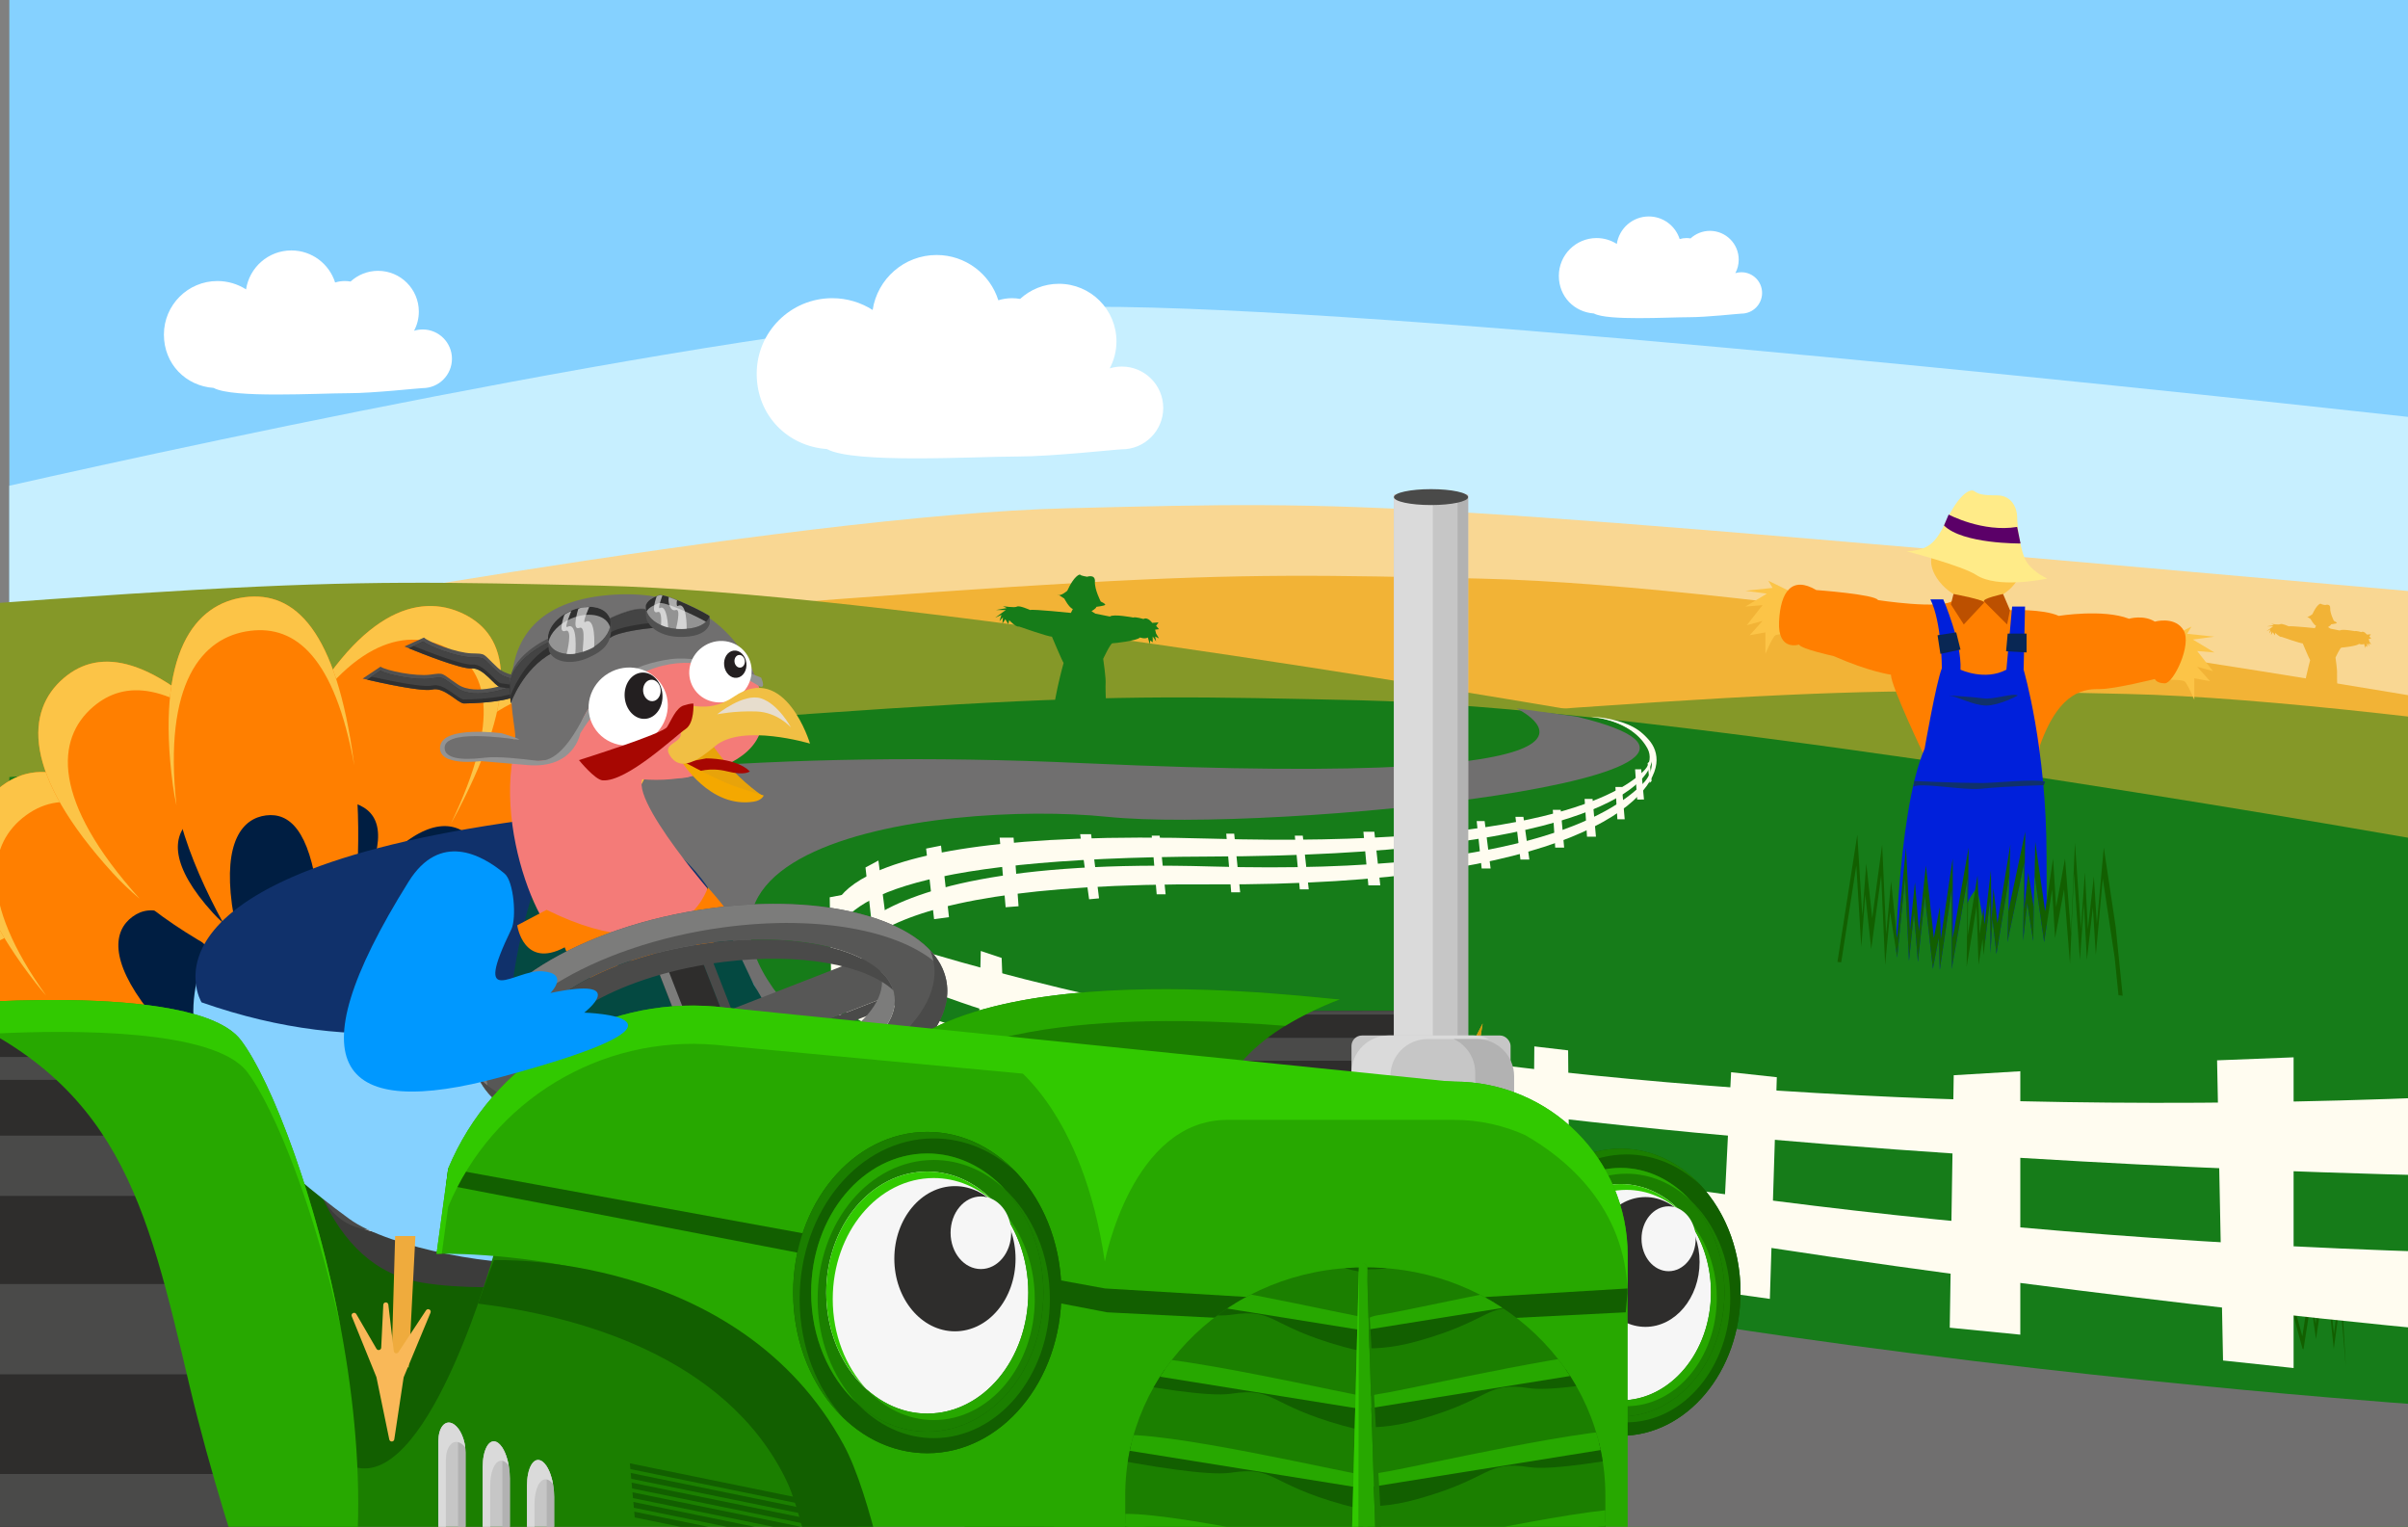
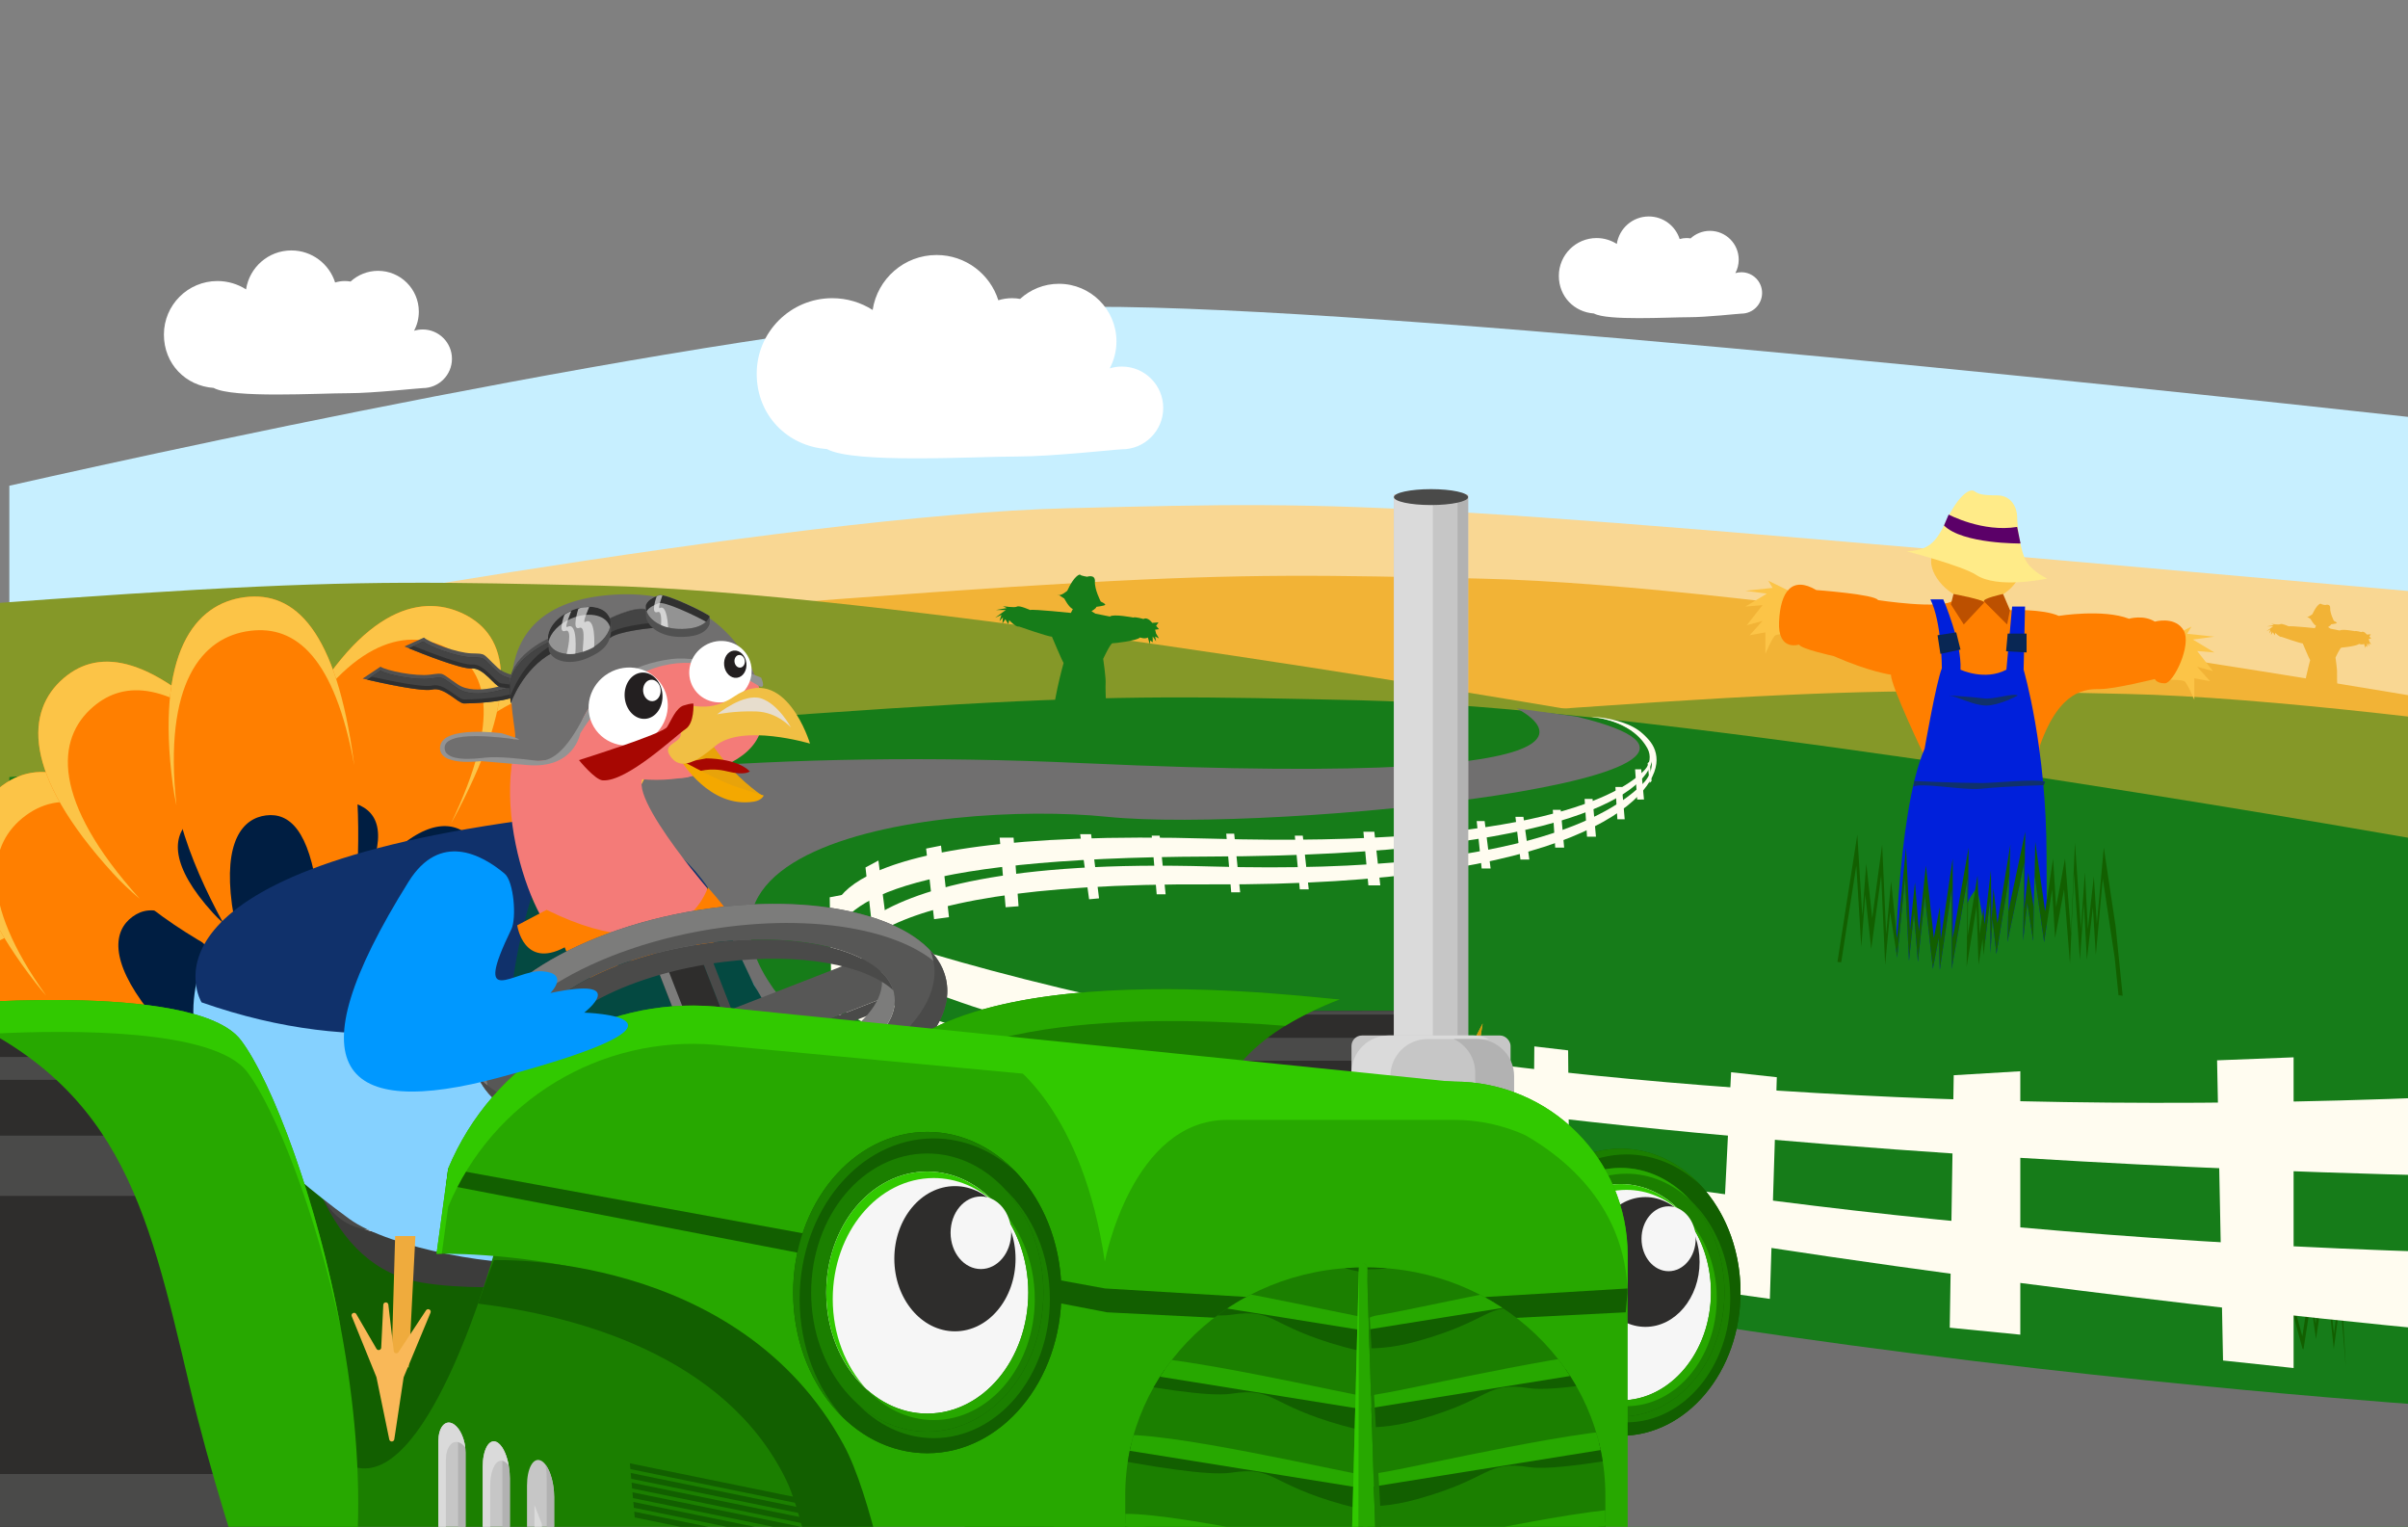
<svg xmlns="http://www.w3.org/2000/svg" id="background_furthest" data-name="background furthest" viewBox="0 0 2423 1536">
  <rect x="0" y="0" width="2423" height="1536" fill="#808080" stroke="none" />
  <defs>
    <clipPath id="clippath">
      <path d="M1132.24,1504.14v488.62l239.32-5.08v-712.57c-132.23,.33-239.32,102.73-239.32,229.02Z" style="fill: none;" />
    </clipPath>
    <clipPath id="clippath-1">
      <path d="M1615.36,1504.14v477.44s-239.32,6.11-239.32,6.11v-712.57c132.23,.33,239.32,102.73,239.32,229.02Z" style="fill: none;" />
    </clipPath>
  </defs>
  <g>
-     <rect x="9.39" y="-4.31" width="2423" height="1540.36" style="fill: #85d1ff;" />
    <path d="M2432.39,420.39V1538.05H9.39V488.65c202.4-45.65,788.61-172.88,1064.22-179.67,257.76-6.35,1055.4,78.02,1358.78,111.41Z" style="fill: #c7efff;" />
    <path d="M2432.39,595.37v942.69H9.39V663.45c202.4-38.36,788.61-145.35,1064.22-152.14,311.79-7.68,315.37-8.35,1358.78,84.06Z" style="fill: #f9d793;" />
  </g>
  <path d="M132.89,659.41v756.28s2423,0,2423,0V722c-202.4-35.26-788.61-133.62-1064.22-139.86-311.79-7.06-315.37-7.68-1358.78,77.27Z" style="fill: #f2b336;" />
  <path d="M425.29,331.45c-3.01,0-5.91,.46-8.65,1.3,3.06-5.74,4.8-12.29,4.8-19.25,0-22.67-18.37-41.04-41.04-41.04-10.67,0-20.36,4.11-27.66,10.78-1.85-.32-3.75-.52-5.69-.52-3.42,0-6.73,.52-9.84,1.48-5.9-18.7-23.38-32.26-44.03-32.26-23.12,0-42.21,17.01-45.59,39.18-8.34-5.29-18.2-8.4-28.8-8.4-29.75,0-53.86,24.12-53.86,53.86s22.08,51.7,50.03,53.67c19.23,10.61,105.19,5.32,135.93,5.32,24.67,0,70.9-5.13,74.38-5.13,16.29,0,29.5-13.21,29.5-29.5s-13.21-29.5-29.5-29.5Z" style="fill: #fff;" />
  <path d="M1128.84,368.76c-4.25,0-8.35,.64-12.21,1.83,4.31-8.1,6.78-17.35,6.78-27.17,0-31.99-25.93-57.92-57.92-57.92-15.06,0-28.73,5.79-39.03,15.21-2.61-.45-5.29-.73-8.03-.73-4.83,0-9.49,.73-13.88,2.09-8.33-26.39-32.99-45.53-62.14-45.53-32.62,0-59.57,24-64.33,55.29-11.76-7.47-25.68-11.85-40.65-11.85-41.98,0-76.02,34.03-76.02,76.02s31.16,72.96,70.61,75.75c27.14,14.97,148.45,7.51,191.84,7.51,34.82,0,100.06-7.24,104.98-7.24,22.99,0,41.63-18.64,41.63-41.63s-18.64-41.63-41.63-41.63Z" style="fill: #fff;" />
  <path d="M1752.26,273.87c-2.12,0-4.17,.32-6.1,.91,2.16-4.05,3.39-8.67,3.39-13.58,0-15.99-12.97-28.96-28.96-28.96-7.53,0-14.36,2.9-19.51,7.61-1.31-.23-2.64-.37-4.02-.37-2.42,0-4.75,.37-6.94,1.04-4.17-13.19-16.5-22.76-31.07-22.76-16.31,0-29.78,12-32.17,27.65-5.88-3.73-12.84-5.93-20.32-5.93-20.99,0-38.01,17.02-38.01,38.01s15.58,36.48,35.3,37.87c13.57,7.49,74.22,3.76,95.92,3.76,17.41,0,50.03-3.62,52.49-3.62,11.5,0,20.81-9.32,20.81-20.81s-9.32-20.81-20.81-20.81Z" style="fill: #fff;" />
  <path d="M781.89,775.41v756.28s2423,0,2423,0V838c-202.4-35.26-788.61-133.62-1064.22-139.86-311.79-7.06-315.37-7.68-1358.78,77.27Z" style="fill: #859828;" />
  <path d="M-755.11,666.41v756.28s2423,0,2423,0V729c-202.4-35.26-788.61-133.62-1064.22-139.86-311.79-7.06-315.37-7.68-1358.78,77.27Z" style="fill: #859828;" />
  <path d="M9.39,781.77v756.28s2423,0,2423,0V844.36c-202.4-35.26-788.61-133.62-1064.22-139.86-311.79-7.06-315.37-7.68-1358.78,77.27Z" style="fill: #167c19;" />
  <g>
    <polygon points="1501.89 1078.69 1498.89 1056.69 1485.89 1066.69 1491.89 1029.69 1473.89 1064.69 1475.89 1009.69 1463.89 1044.69 1466.89 970.69 1444.89 1044.69 1448.89 984.69 1426.89 1074.69 1501.89 1078.69" style="fill: #f2b336;" />
    <polygon points="1442.29 1059.82 1463.56 988.28 1460.66 1059.82 1472.26 1025.98 1470.4 1077.01 1471.4 1077.06 1487.73 1045.32 1482.48 1077.65 1484.63 1077.77 1495.49 1064.42 1501.49 1078.67 1501.89 1078.69 1498.89 1056.69 1485.89 1066.69 1491.89 1029.69 1473.89 1064.69 1475.89 1009.69 1463.89 1044.69 1466.89 970.69 1444.89 1044.69 1448.89 984.69 1427.81 1070.91 1445.16 1007.81 1442.29 1059.82" style="fill: #d1980b;" />
  </g>
  <path d="M2034.05,569.06c0,17.54-19.71,36.08-44.02,36.08s-46.91-22.88-46.91-40.41,22.6-38.97,46.91-38.97,44.02,25.76,44.02,43.3Z" style="fill: #fcc447;" />
  <path d="M1918.59,554.63s55.44,14.32,70,23.81c21.17,13.81,66.87,4.48,71.44,3.61,0,0-12.99-5.77-20.21-15.88s-10.1-38.97-10.1-46.19-4.33-21.65-20.21-21.65-18.76-1.44-23.09-4.33c-4.33-2.89-15.88,4.33-27.42,28.87-11.55,24.54-18.76,30.31-40.41,31.75Z" style="fill: #ffeb88;" />
  <path d="M1799.24,593.93l-19.94-9.71,4.33,7.22-27.42,2.89,21.65,2.89-21.65,12.99,17.32-1.44-15.88,20.21,15.88-4.33-12.99,14.43,15.88-2.89v21.65s7.22-17.32,10.1-18.76c2.89-1.44,14.43-1.44,14.43-1.44l-1.71-43.69Z" style="fill: #fcc447;" />
  <path d="M2185.15,640.11l19.94-9.71-4.33,7.22,27.42,2.89-21.65,2.89,21.65,12.99-17.32-1.44,15.88,20.21-15.88-4.33,12.99,14.43-15.88-2.89v21.65s-7.22-17.32-10.1-18.76-14.43-1.44-14.43-1.44l1.71-43.69Z" style="fill: #fcc447;" />
  <path d="M1960.79,517.65s34.29,18.21,68.93,12.44l3.38,16.65s-58.23,.67-76.99-18.1l4.68-11Z" style="fill: #5b0068;" />
  <path d="M2022.51,613.81s33.2-1.44,49.07,5.77c0,0,44.74-7.22,70.72,2.89,0,0,14.43-4.33,25.98,2.89,0,0,18.34-5.24,27.56,6.74,.46,.6,.9,1.23,1.31,1.92,8.66,14.43-10.1,53.4-18.76,53.4s-10.1-4.33-10.1-4.33c0,0-40.41,10.1-54.85,10.1s-40.41,0-60.62,56.29l-8.66,115.47-96.7,4.33-11.55-109.69s-33.2-69.28-33.2-80.83c0,0-21.65-2.89-57.73-18.76,0,0-33.2-7.22-34.64-11.55,0,0-21.65,7.22-20.21-23.09,1.44-30.31,12.99-46.19,37.53-31.75,0,0,59.18,4.33,62.06,10.1,0,0,63.09,9.74,75.57,.54s57.22,9.56,57.22,9.56Z" style="fill: #ff7f00;" />
  <path d="M1942.4,602.98h12.99s18.76,43.3,17.32,70.72c0,0,24.54,11.55,46.19,0l5.77-63.51h12.99l-1.44,63.51s23.09,77.94,23.09,187.63,1.44,129.9,1.44,129.9l-57.73,2.89s-8.66-92.37-14.43-99.59c0,0-23.09,20.21-20.21,93.82l-62.06,4.33s1.44-173.2,30.31-239.59c0,0,11.55-66.39,17.32-80.83,0,0,0-46.19-11.55-69.28Z" style="fill: #0020db;" />
  <path d="M1961.16,699.68s24.54,1.44,34.64,2.89c10.1,1.44,30.31-5.77,34.64-2.89,0,0-18.76,10.1-31.75,10.1s-27.42-8.66-37.53-10.1Z" style="fill: #10316b;" />
  <path d="M1926.01,785.7s42.01,2.03,68.35,2.03c13.75,0,51.96-4.33,63.51-1.44l-1.4,3.67s-33.55,.67-63.55,3.54c-18.23,1.74-61.27-6.78-67.44-1.95l.53-5.86Z" style="fill: #10316b;" />
  <polyline points="1949.62 639.06 1968.38 636.18 1972.71 653.5 1952.5 657.83 1949.62 639.06" style="fill: #092754;" />
  <polyline points="2039.19 637.38 2020.2 637.42 2018.59 655.19 2039.22 656.37 2039.19 637.38" style="fill: #092754;" />
  <path d="M2015.53,597.55l6.97,16.26-2.89,14.43s-20.21-20.21-23.09-23.09c-2.89-2.89,19.01-7.6,19.01-7.6Z" style="fill: #bc5000;" />
  <path d="M1965.67,597.55l-2.64,10.48,12.99,20.21s17.32-18.76,20.21-21.65c2.89-2.89-30.56-9.04-30.56-9.04Z" style="fill: #bc5000;" />
  <g>
    <polygon points="2286.89 1341.69 2293.75 1323.52 2304.62 1339.61 2305.4 1303.04 2316.67 1344.34 2324.56 1293.76 2329.99 1331.79 2340.31 1263.56 2348.5 1342.14 2355.34 1285.97 2360.66 1378.95 2286.89 1341.69" style="fill: #167c19;" />
    <polygon points="2348.32 1357.17 2340.4 1281.21 2330.43 1347.17 2325.18 1310.4 2317.86 1357.33 2316.87 1356.83 2306.65 1319.37 2305.97 1351.33 2303.86 1350.26 2295.67 1332.33 2287.27 1341.88 2286.89 1341.69 2293.75 1323.52 2304.62 1339.61 2305.4 1303.04 2316.67 1344.34 2324.56 1293.76 2329.99 1331.79 2340.31 1263.56 2348.5 1342.14 2355.34 1285.97 2360.44 1375.05 2354.83 1308.81 2348.32 1357.17" style="fill: #125f00;" />
  </g>
  <path d="M2457.89,1338.69s-1284-116-1620-328l.38-23.27s542.62,239.27,1615.62,272.27l4,79Z" style="fill: #fffcf0;" />
  <path d="M2457.89,1182.69s-1284-21-1620-233l.38-23.27s546.62,221.27,1615.62,177.27l4,79Z" style="fill: #fffcf0;" />
  <polygon points="2230.89 1066.69 2307.89 1063.69 2307.89 1376.26 2236.89 1368.69 2230.89 1066.69" style="fill: #fffcf0;" />
  <polygon points="1965.89 1081.69 2032.89 1077.69 2032.89 1342.69 1961.89 1335.69 1965.89 1081.69" style="fill: #fffcf0;" />
  <polygon points="1787.89 1083.69 1780.89 1306.69 1730.89 1299.69 1741.89 1078.69 1787.89 1083.69" style="fill: #fffcf0;" />
  <polygon points="1543.89 1052.69 1577.89 1056.69 1579.74 1282.5 1541.89 1278.69 1543.89 1052.69" style="fill: #fffcf0;" />
-   <polygon points="986.89 956.69 1007.89 963.69 1013.89 1123.69 982.89 1121.69 986.89 956.69" style="fill: #fffcf0;" />
  <polygon points="872.12 921.69 894.32 927.67 900.67 1064.49 867.89 1062.78 872.12 921.69" style="fill: #fffcf0;" />
  <path d="M838.27,926.42s-31.38-94.73,380.62-82.73c327.64,9.54,414.33-46.05,436.1-69.22,5.42-5.77,6.55-14.4,2.81-21.38-6.07-11.33-20.93-27.53-56.9-32.12,0,0,62.25,1.72,61.99,39.72-.23,32.99-76.2,99.84-445,101-317,1-373,48-380,88l.38-23.27Z" style="fill: #fffcf0;" />
  <path d="M838.27,988.42s-31.38-128.73,380.62-116.73c327.64,9.54,411.51-60.85,434.1-83.22,12.9-12.78,9.55-28.4,5.81-35.38-6.07-11.33-20.93-27.53-56.9-32.12,0,0,64.99,5.72,64.99,43.72s-79.99,126.96-449,125c-376-2-373,82-380,122l.38-23.27Z" style="fill: #fffcf0;" />
  <polygon points="834.89 902.69 836.89 1016.69 846.84 1023.29 847.82 900.23 834.89 902.69" style="fill: #fffcf0;" />
  <polygon points="870.89 872.69 879.07 946.13 893.72 942.23 883.89 865.69 870.89 872.69" style="fill: #fffcf0;" />
  <polygon points="931.89 853.69 939.89 924.69 954.89 922.69 946.89 850.69 931.89 853.69" style="fill: #fffcf0;" />
  <polygon points="1005.89 842.69 1011.89 912.69 1024.89 911.69 1019.89 842.69 1005.89 842.69" style="fill: #fffcf0;" />
  <polygon points="1086.89 839.23 1095.89 904.69 1105.89 903.75 1097.89 839.23 1086.89 839.23" style="fill: #fffcf0;" />
  <polygon points="1158.89 840.69 1163.89 899.69 1172.89 899.69 1166.89 840.69 1158.89 840.69" style="fill: #fffcf0;" />
  <polygon points="1233.89 838.69 1238.89 897.69 1247.89 897.69 1241.89 838.69 1233.89 838.69" style="fill: #fffcf0;" />
  <polygon points="1302.89 840.71 1307.89 894.69 1316.89 894.69 1310.89 840.71 1302.89 840.71" style="fill: #fffcf0;" />
  <polygon points="1371.89 836.71 1376.89 890.69 1388.89 890.69 1382.89 836.71 1371.89 836.71" style="fill: #fffcf0;" />
  <polygon points="1433.89 830.78 1438.89 881.69 1447.89 881.69 1441.89 830.78 1433.89 830.78" style="fill: #fffcf0;" />
  <polygon points="1485.89 826.04 1490.89 873.69 1499.89 873.69 1493.89 826.04 1485.89 826.04" style="fill: #fffcf0;" />
  <polygon points="1524.89 821.74 1529.89 864.69 1538.89 864.69 1532.89 821.74 1524.89 821.74" style="fill: #fffcf0;" />
  <polygon points="1562.48 814.71 1564.89 852.69 1573.89 852.69 1570.48 814.71 1562.48 814.71" style="fill: #fffcf0;" />
  <polygon points="1594.48 803.71 1596.89 841.69 1605.89 841.69 1602.48 803.71 1594.48 803.71" style="fill: #fffcf0;" />
  <polygon points="1625.48 791.71 1627.45 824.22 1634.82 824.22 1632.03 791.71 1625.48 791.71" style="fill: #fffcf0;" />
  <polygon points="1645.29 773.94 1647.37 804.37 1654.22 804.32 1651.39 773.9 1645.29 773.94" style="fill: #fffcf0;" />
  <polygon points="1657.89 767.69 1659.89 787.69 1661.89 785.69 1659.92 766.08 1657.89 767.69" style="fill: #fffcf0;" />
  <path d="M2352.54,706.52s-1.25-25.63-.94-29.07-1.56-15.94-1.56-15.94c0,0,4.69-10,5.94-10s15.63-1.56,17.82-3.75c0,0,3.13,1.25,5,0l1.25,4.38,.31-2.5,1.56,1.25v-3.75l2.19,3.13-.63-3.13,2.5,1.25-1.88-3.13-.63-2.5,2.5-.31-1.88-2.19,1.56-2.19-4.06,.31s-2.81-4.06-5.63-2.5c0,0-5.31-1.56-6.56-.94,0,0-13.13-2.5-15-.63l-9.38-1.88-2.5-1.56s3.13-1.88,3.13-2.81c0,0,5-.63,5.63-1.25s-2.81-2.19-2.81-2.19c0,0-4.06-7.81-3.75-12.81,.31-5-5-3.13-5-3.13,0,0-4.06-.63-4.38-1.25s-4.06,.63-8.44,10.31c0,0-4.38,3.75-5.94,2.5-1.56-1.25,4.06,2.5,4.06,2.5,0,0,2.97,5.78,5.47,6.72l-1.25,2.5s-23.75-2.5-26.25-1.88c0,0-6.88-3.13-8.44-2.19s-9.06-.31-9.06-.31l2.5,1.25-6.88,1.25h6.25l-6.88,5,4.06-1.88-1.25,4.06,2.19-2.5-.31,4.06,1.88-2.81,1.88,3.13,.63-2.5s4.38,4.69,6.25,4.06c0,0,18.75,6.56,21.25,6.56,0,0,6.56,15.63,7.5,16.88,0,0-8.13,29.07-6.88,40.01s34.85,2.34,34.85,2.34Z" style="fill: #f2b336;" />
  <path d="M1113.96,733.14s-1.95-40.06-1.47-45.44-2.44-24.92-2.44-24.92c0,0,7.33-15.63,9.28-15.63s24.43-2.44,27.85-5.86c0,0,4.89,1.95,7.82,0l1.95,6.84,.49-3.91,2.44,1.95v-5.86l3.42,4.89-.98-4.89,3.91,1.95-2.93-4.89-.98-3.91,3.91-.49-2.93-3.42,2.44-3.42-6.35,.49s-4.4-6.35-8.79-3.91c0,0-8.31-2.44-10.26-1.47,0,0-20.52-3.91-23.45-.98l-14.66-2.93-3.91-2.44s4.89-2.93,4.89-4.4c0,0,7.82-.98,8.79-1.95s-4.4-3.42-4.4-3.42c0,0-6.35-12.21-5.86-20.03,.49-7.82-7.82-4.89-7.82-4.89,0,0-6.35-.98-6.84-1.95-.49-.98-6.35,.98-13.19,16.12,0,0-6.84,5.86-9.28,3.91-2.44-1.95,6.35,3.91,6.35,3.91,0,0,4.64,9.04,8.55,10.5l-1.95,3.91s-37.13-3.91-41.04-2.93c0,0-10.75-4.89-13.19-3.42-2.44,1.47-14.17-.49-14.17-.49l3.91,1.95-10.75,1.95h9.77l-10.75,7.82,6.35-2.93-1.95,6.35,3.42-3.91-.49,6.35,2.93-4.4,2.93,4.89,.98-3.91s6.84,7.33,9.77,6.35c0,0,29.31,10.26,33.22,10.26,0,0,10.26,24.43,11.73,26.38,0,0-12.7,45.44-10.75,62.54,1.95,17.1,54.47,3.66,54.47,3.66Z" style="fill: #167c19;" />
  <g>
    <polygon points="2115.89 883.69 2108.89 960.69 2105.89 912.69 2099.89 965.69 2096.89 908.69 2092.89 965.69 2086.89 878.69 2082.89 969.69 2076.89 894.69 2067.89 943.69 2064.89 894.69 2056.89 947.69 2047.39 881.19 2047.7 859.69 2046.38 912.49 2046.38 912.49 2046.89 915.69 2046.38 912.49 2045.89 946.69 2039.89 908.69 2035.71 946.27 2036.89 867.69 2019.89 947.69 2021.89 880.69 2008.89 959.69 2004.89 924.69 2002.89 958.69 2002.35 906.42 1995.87 961.09 1994.94 944.41 1990.89 970.69 1988.89 911.69 1978.89 972.69 1979.89 883.69 1963.89 974.69 1963.89 894.69 1951.89 975.69 1950.89 943.69 1944.89 974.69 1936.89 901.69 1929.89 967.69 1925.89 918.69 1920.89 966.69 1916.89 883.69 1909 963.19 1901.89 917.69 1896.89 970.69 1892.89 880.69 1882.89 954.69 1876.89 899.69 1872.89 952.69 1867.89 870.69 1852.66 968.14 1849.89 967.81 1849.89 999.69 2131.54 999.69 2127.89 963.69 2115.89 883.69" style="fill: #167c19;" />
    <g>
      <polygon points="1872.89 952.69 1876.89 899.69 1882.89 954.69 1892.89 880.69 1896.89 970.69 1901.89 917.69 1909 963.19 1916.89 883.69 1920.89 966.69 1925.89 918.69 1929.89 967.69 1936.89 901.69 1944.89 974.69 1950.89 943.69 1951.89 975.69 1963.89 894.69 1963.89 974.69 1979.89 883.69 1978.89 972.69 1988.89 911.69 1990.89 970.69 1994.94 944.41 1995.87 961.09 2002.35 906.42 2002.89 958.69 2004.89 924.69 2008.89 959.69 2021.89 880.69 2019.89 947.69 2036.89 867.69 2035.71 946.27 2039.89 908.69 2045.89 946.69 2046.38 912.49 2040.89 877.69 2036.71 915.27 2037.89 836.69 2020.89 916.69 2022.89 849.69 2009.89 928.69 2005.89 893.69 2003.89 927.69 2003.35 875.42 1996.87 930.09 1995.94 913.41 1991.89 939.69 1989.89 880.69 1979.89 941.69 1980.89 852.69 1964.89 943.69 1964.89 863.69 1952.89 944.69 1951.89 912.69 1945.89 943.69 1937.89 870.69 1930.89 936.69 1926.89 887.69 1921.89 935.69 1917.89 852.69 1908.83 943.99 1902.89 886.69 1897.89 939.69 1893.89 849.69 1883.89 923.69 1877.89 868.69 1873.89 921.69 1868.89 839.69 1848.89 967.69 1852.66 968.14 1867.89 870.69 1872.89 952.69" style="fill: #125f00;" />
      <polygon points="2135.89 1001.69 2128.89 932.69 2116.89 852.69 2109.89 929.69 2106.89 881.69 2100.89 934.69 2097.89 877.69 2093.89 934.69 2087.89 847.69 2083.89 938.69 2077.89 863.69 2068.89 912.69 2065.89 863.69 2057.89 916.69 2047.89 846.69 2047.39 881.19 2056.89 947.69 2064.89 894.69 2067.89 943.69 2076.89 894.69 2082.89 969.69 2086.89 878.69 2092.89 965.69 2096.89 908.69 2099.89 965.69 2105.89 912.69 2108.89 960.69 2115.89 883.69 2127.89 963.69 2131.69 1001.19 2135.89 1001.69" style="fill: #125f00;" />
      <polygon points="2046.38 912.49 2046.38 912.49 2046.89 915.69 2046.38 912.49" style="fill: #125f00;" />
      <polygon points="1852.66 968.14 1852.69 968.14 1852.66 968.14 1852.66 968.14" style="fill: #125f00;" />
    </g>
  </g>
  <path d="M2456.89,1414.69s-1240.55-81.04-1573.27-322.02c-332.73-240.98,64.27-287.98,230.27-270.98,166,17,723.12-40.79,472.06-100.89l-60.09-8.19s175.03,83.09-436.97,55.09S82.89,864.69-15.11,1001.69c-98,137-82,640-82,640l2579-25-25-202Z" style="fill: #706f6f;" />
  <g>
    <g>
      <ellipse cx="1630.77" cy="1299.99" rx="120.62" ry="144.46" style="fill: #125f00;" />
      <path d="M1636.61,1161.37c28.11,0,53.95,11.55,74.46,30.85-21.33-22.81-49.45-36.69-80.29-36.69-66.62,0-120.62,64.68-120.62,144.46,0,46.12,18.07,87.16,46.16,113.61-24.74-26.46-40.33-64.93-40.33-107.77,0-79.78,54-144.46,120.62-144.46Z" style="fill: #1b7f00;" />
      <path d="M1705.23,1186.39c24.74,26.46,40.33,64.93,40.33,107.77,0,79.78-54,144.46-120.62,144.46-28.11,0-53.95-11.55-74.46-30.85,21.33,22.81,49.45,36.69,80.29,36.69,66.62,0,120.62-64.68,120.62-144.46,0-46.12-18.07-87.16-46.16-113.61Z" style="fill: #125f00;" />
      <ellipse cx="1630.77" cy="1299.99" rx="104.43" ry="125.07" style="fill: #1b7f00;" />
      <path d="M1636.61,1180.76c24.03,0,46.1,9.82,63.75,26.16-18.48-19.83-42.82-32-69.59-32-57.68,0-104.43,56-104.43,125.07,0,40.29,15.98,76.04,40.68,98.91-21.34-22.9-34.84-56.06-34.84-93.07,0-69.08,46.76-125.07,104.43-125.07Z" style="fill: #27a800;" />
      <path d="M1700.36,1206.92c21.34,22.9,34.84,56.06,34.84,93.07,0,69.08-46.76,125.07-104.43,125.07-24.03,0-46.1-9.82-63.75-26.16,18.48,19.83,42.82,32,69.59,32,57.68,0,104.43-56,104.43-125.07,0-40.29-15.98-76.04-40.68-98.91Z" style="fill: #1b7f00;" />
      <ellipse cx="1630.77" cy="1299.99" rx="90.86" ry="108.81" style="fill: #f6f6f6;" />
      <path d="M1636.61,1197.02c20.75,0,39.82,8.43,55.12,22.45-16.13-17.52-37.46-28.29-60.95-28.29-50.18,0-90.86,48.72-90.86,108.81,0,35.24,14.05,66.48,35.74,86.36-18.33-19.91-29.9-48.56-29.9-80.53,0-60.1,40.68-108.81,90.86-108.81Z" style="fill: #31c900;" />
      <path d="M1691.73,1219.47c18.32,19.91,29.9,48.56,29.9,80.53,0,60.1-40.68,108.81-90.86,108.81-20.75,0-39.82-8.43-55.12-22.45,16.13,17.52,37.46,28.29,60.95,28.29,50.18,0,90.86-48.72,90.86-108.81,0-35.24-14.05-66.48-35.74-86.36Z" style="fill: #27a800;" />
      <ellipse cx="1655.65" cy="1269.56" rx="54.51" ry="65.29" style="fill: #2e2d2c;" />
      <ellipse cx="1679" cy="1246.21" rx="27.26" ry="32.64" style="fill: #f6f6f6;" />
    </g>
    <rect x="280.88" y="1110.56" width="917.46" height="372.12" transform="translate(-48.2 28.7) rotate(-2.15)" style="fill: #125f00;" />
    <polygon points="541.84 1116.65 274.21 1127.92 276.38 1185.58 499.2 1174.07 541.84 1116.65" style="fill: #125f00;" />
    <path d="M300.03,1145.93c-7.45-23.68-34.36-74.2,72.69-67.62,107.04,6.58,237.2-5.29,237.2-5.29l42.2,92.16,87.99,39.35-127.13,68.49s-119.68,17.18-194.96,4.42c-60.24-10.21-95.14-58.83-117.99-131.51Z" style="fill: #4a4a49;" />
    <path d="M379.14,1091.14c103.27,6.35,228.01-4.47,236.68-5.24l-5.9-12.88s-130.15,11.87-237.2,5.29c-107.04-6.58-80.13,43.95-72.69,67.62,6.6,20.98,14.24,39.88,23.17,56.51-6.23-13.36-11.8-27.91-16.75-43.68-7.45-23.68-34.36-74.2,72.69-67.62Z" style="fill: #575756;" />
    <path d="M385.55,1094.62c97.04,4.47,213.02-2.42,233.85-3.74l-3.07-5.02s-130.15,8.89-237.2,3.96c-62.85-2.89-79.5,8.96-81.05,22.82,2.03,10.76,17.44-21.24,87.46-18.01Z" style="fill: #f6f6f6;" />
    <polygon points="730.01 1209.98 740.11 1204.54 652.8 1165.48 658.54 1178.01 730.01 1209.98" style="fill: #575756;" />
    <path d="M652.8,1165.48l-36.47-79.63s-.2,.02-.52,.05l36.3,79.28,.68,.3Z" style="fill: #575756;" />
    <path d="M730.01,1209.98l-117.03,24.55s-118.6,4.57-194.96,4.42c-40.91-.08-72.83,4.46-94.82-36.51,22.48,48.21,54.07,79.84,101.24,87.84,75.28,12.76,194.96-4.42,194.96-4.42l127.13-68.49-16.52-7.39Z" style="fill: #3c3c3b;" />
    <path d="M611.83,1259.84l69.29-7.23,65.41-35.24-16.52-7.39-117.03,24.55s-118.6,4.57-194.96,4.42c-19.27-.04-36.53,.89-51.71-2.34,14.76,4.75,31.99,5.6,51.13,7.61,75.94,7.99,194.38,15.61,194.38,15.61Z" style="fill: #f6f6f6;" />
    <g>
      <path d="M52.07,1125.25c118.27,70.68,332.88,65.39,332.88,65.39,0,0-118.15-146.1-236.42-216.78-118.27-70.68-175.96-64.17-202.59-22.36-26.64,41.81-12.14,103.07,106.13,173.76Z" style="fill: #ff7f00;" />
      <path d="M148.54,973.86c1.99,1.19,3.98,2.4,5.97,3.63-102.19-55.83-153.8-47.48-178.57-8.61-25.58,40.15-13.2,98.26,92.61,165.42-5.66-2.87-11.16-5.88-16.46-9.05-118.27-70.68-132.77-131.95-106.13-173.76,26.64-41.81,84.32-48.32,202.59,22.36Z" style="fill: #fcc447;" />
      <path d="M186.81,1104.92c55.98,33.45,157.55,30.95,157.55,30.95,0,0-55.92-69.15-111.89-102.6-55.98-33.45-83.28-30.37-95.88-10.58-12.61,19.79-5.75,48.78,50.23,82.24Z" style="fill: #001e42;" />
      <path d="M36.26,989.32c83.72,107.43,285.68,177.94,285.68,177.94,0,0-55.34-177.67-139.06-285.1-83.72-107.43-139.91-121.64-180.4-92.05-40.49,29.59-49.94,91.78,33.78,199.21Z" style="fill: #ff7f00;" />
      <path d="M2.48,790.11c40.49-29.59,96.68-15.39,180.4,92.05,3.17,4.07,6.29,8.25,9.38,12.5-75.93-91.25-128.03-102.27-166.19-74.39-38.17,27.9-48.74,84.78,20.34,181.24-3.54-4.01-6.95-8.07-10.16-12.19-83.72-107.44-74.27-169.62-33.78-199.21Z" style="fill: #fcc447;" />
      <path d="M149.34,1016.5c39.62,50.85,135.21,84.21,135.21,84.21,0,0-26.19-84.09-65.81-134.93-39.62-50.85-66.22-57.57-85.38-43.57-19.16,14.01-23.64,43.44,15.99,94.28Z" style="fill: #001e42;" />
      <path d="M447.44,753.31c-89.89,102.65-116.67,308.94-116.67,308.94,0,0,166.87-91.23,256.76-193.88,89.89-102.65,91.89-158.86,53.21-190.64-38.69-31.77-103.41-27.08-193.3,75.57Z" style="fill: #ff7f00;" />
      <path d="M113.51,878.34c91.96,100.92,298.89,156.26,298.89,156.26,0,0-69.21-173.05-161.17-273.97-91.96-100.92-149.11-110.92-187.14-78.42-38.03,32.5-42.55,95.21,49.41,196.13Z" style="fill: #ff7f00;" />
      <path d="M614.11,711.29c-37.81-31.05-100.48-27.26-187.21,68.74,6.45-9.47,13.29-18.43,20.54-26.72,89.89-102.65,154.61-107.35,193.3-75.57,37.67,30.94,36.75,85.07-46.35,182.69,56.14-76.83,52.85-121.94,19.73-149.15Z" style="fill: #fcc447;" />
      <path d="M296.96,735.16c-62.37,120.28-38.16,326.87-38.16,326.87,0,0,139.95-126.76,202.31-247.04,62.37-120.28,50.62-175.37,5.29-197.41-45.33-22.04-107.08-2.7-169.45,117.58Z" style="fill: #ff7f00;" />
      <path d="M378.78,875.04c-42.54,48.58-55.22,146.22-55.22,146.22,0,0,78.97-43.18,121.52-91.76,42.54-48.58,43.49-75.19,25.18-90.23-18.31-15.04-48.94-12.82-91.49,35.77Z" style="fill: #001e42;" />
      <path d="M64.1,682.21c36.18-30.92,89.66-23.37,173.94,64.3-67.45-60.17-112.5-62.65-144.23-35.53-37.66,32.19-42.44,94,46.78,193.21-9.78-8.25-18.89-16.87-27.08-25.85-91.96-100.92-87.44-163.62-49.41-196.13Z" style="fill: #fcc447;" />
      <path d="M214.43,918.61c43.52,47.76,141.46,73.95,141.46,73.95,0,0-32.76-81.9-76.28-129.66-43.52-47.76-70.57-52.5-88.57-37.11s-20.14,45.06,23.39,92.82Z" style="fill: #001e42;" />
      <path d="M448.93,651.42c-42.73-20.78-100.06-4.77-158.74,97.91,2.14-4.84,4.38-9.57,6.77-14.17,62.37-120.28,124.12-139.63,169.45-117.58,45.33,22.04,57.07,77.13-5.29,197.41-2.37,4.58-4.87,9.16-7.46,13.75,50.87-106.4,38-156.54-4.73-177.32Z" style="fill: #fcc447;" />
      <path d="M282.38,866.08c-29.52,56.93-18.06,154.7-18.06,154.7,0,0,66.24-59.99,95.75-116.92,29.52-56.93,23.96-83,2.5-93.43-21.45-10.43-50.68-1.28-80.2,55.65Z" style="fill: #001e42;" />
      <path d="M173.96,790.05c17.82,133.49,157.25,291.58,157.25,291.58,0,0,42.74-180.9,24.92-314.39-17.82-133.49-59.38-172.77-109.68-166.48-50.31,6.3-90.31,55.8-72.49,189.28Z" style="fill: #ff7f00;" />
      <path d="M246.45,600.76c50.31-6.3,91.87,32.99,109.68,166.48,.11,.84,.21,1.69,.32,2.53-19.86-108.36-58.63-140.93-104.76-135.16-48.58,6.08-87.55,52.46-74.11,175.86-1.49-6.86-2.72-13.68-3.62-20.43-17.82-133.49,22.18-182.98,72.49-189.28Z" style="fill: #fcc447;" />
      <path d="M233.37,909.88c8.43,63.18,74.42,138,74.42,138,0,0,20.23-85.62,11.8-148.79-8.43-63.18-28.1-81.77-51.91-78.79-23.81,2.98-42.74,26.41-34.31,89.58Z" style="fill: #001e42;" />
      <path d="M542.36,1358.19l7.65-281.8,19.88,1.25c1.13,7.1,1.06,277.33,4.31,283.8,19.49,5.12,11.45,15.23,81.57,11.06,15.25,2.71,4.13,10.58,4.13,10.58h-120.98s-63.83,0-63.83,0c-6.58-10.27,22.96-18.08,67.28-24.89Z" style="fill: #efab3d;" />
      <path d="M758.57,990.76c52.92,96.61-3.79,247.74-203.6,278.45-48.15,7.4-163.05-13.37-203.75-43.17-154.12-112.85-166.46-185.57-152.24-243.13,8.49-34.37,36.18-63.13,73.99-77.51,382.68-145.58,397.69-75.13,485.6,85.36Z" style="fill: #85d1ff;" />
      <path d="M712.24,892.79s-187.57,228.44-509.44,115.58c0,0-80.47-131.67,341.29-185.42,0,0,103.22-24.23,168.15,69.84Z" style="fill: #10316b;" />
      <path d="M540.02,886.34s-125.73,340.1,160.41,325.4c0,0,148.8-78.78,58.14-220.98l-46.33-97.98-172.22-6.44Z" style="fill: #044941;" />
      <path d="M730.46,643.88s-25.39-42.09-157.67,32.53c-98.07,55.33-53.13,215.72-19.44,259.52,7.89,10.26,19.74,17.21,32.9,18.54,114.98,11.65,126.67-38.85,125.32-61.03,0,0-113.84-132.5-42.52-112.79,80.48,22.25,61.41-136.78,61.41-136.78Z" style="fill: #f47b78;" />
      <g>
        <path d="M513.16,687.11s-34.27,13.58-52.27,1.58-13-12-28-10-44-4-50-8l-18,12s58,14,70,11,26,14,32,14,42-1,53-8l-6.73-12.58Z" style="fill: #515151;" />
        <path d="M460.89,692.69c-18-12-13-12-28-10s-44-4-50-8l-13.56,9.04c13.79,3.19,55.58,12.45,65.56,9.96,12-3,26,14,32,14s38.79-.92,51.35-7.09l-5.07-9.49s-34.27,13.58-52.27,1.58Z" style="fill: #303030;" />
        <path d="M460.89,692.69c-18-12-13-12-28-10s-44-4-50-8l-9.09,6.06c16.74,3.77,52.03,11.2,61.09,8.94,12-3,26,14,32,14,5.48,0,36-.84,49.61-6.33l-3.34-6.25s-34.27,13.58-52.27,1.58Z" style="fill: #444;" />
      </g>
      <g>
        <path d="M552.57,678.48s-36.01,7.91-51.85-6.82c-15.84-14.73-10.91-13.93-26.03-14.36s-42.79-11-48.07-15.91l-19.69,8.96s55,23.12,67.33,22.08c12.33-1.04,23.42,17.99,29.34,18.95,5.92,.96,41.62,5.75,53.6,.6l-4.62-13.5Z" style="fill: #515151;" />
        <path d="M500.09,675.61c-15.84-14.73-10.91-13.93-26.03-14.36-15.13-.43-42.79-11-48.07-15.91l-14.84,6.75c13.1,5.36,52.87,21.2,63.12,20.34,12.33-1.04,23.42,17.99,29.34,18.95,5.65,.92,38.44,5.32,51.82,1.23l-3.49-10.18s-36.01,7.91-51.85-6.82Z" style="fill: #303030;" />
        <path d="M500.09,675.61c-15.84-14.73-10.91-13.93-26.03-14.36-15.13-.43-42.79-11-48.07-15.91l-9.95,4.53c15.91,6.41,49.56,19.4,58.87,18.62,12.33-1.04,23.42,17.99,29.34,18.95,5.41,.88,35.67,4.94,49.99,1.71l-2.3-6.7s-36.01,7.91-51.85-6.82Z" style="fill: #444;" />
      </g>
      <path d="M555.25,720.81c-3.53,38.88,74.09,82.68,158.98,55.09,43.98-14.3,60.45-37.74,51.58-76.96-12.49-55.25-71.09-102.33-135.11-72.73-42.03,19.43-71.79,54.24-75.45,94.6Z" style="fill: #f47b78;" />
      <path d="M762.44,688.34s-25.56-100.65-150.56-89.65c-145.43,12.8-80.8,155.11-95.9,144.55-15.1-10.55-62.99-5.24-69.55,6.1-6.55,11.35,12.32,18.94,35.38,14.64,23.06-4.3,74.06,10.7,87.06-8.3l13-19s14-81,143-73l37.56,24.65" style="fill: #706f6f;" />
      <path d="M765.89,681.69s5,11-1,9-103-76-181,47c0,0-6,36-53,32l-47-4s-44,6-41-15,62-13,62-13c0,0,26.27,7.88,14.38,6.19-11.88-1.69-73.98-10.35-71.83,9.43,1.45,13.38,30.55,10.11,40.95,8.88,12.73-1.51,36.4,1.18,51.2,3.09,14.8,1.91,29.8-9.09,47.8-44.09s50-53,87-58,91.5,18.5,91.5,18.5Z" style="fill: #939393;" />
      <ellipse cx="632.11" cy="710.73" rx="40.19" ry="38.93" transform="translate(-275.23 425.39) rotate(-30.89)" style="fill: #fff;" />
      <ellipse cx="647.52" cy="699.95" rx="19.04" ry="23.33" transform="translate(-53.33 53.4) rotate(-4.54)" style="fill: #231f20;" />
      <ellipse cx="655.88" cy="694.66" rx="8.83" ry="10.81" transform="translate(-52.88 54.05) rotate(-4.54)" style="fill: #fff;" />
      <ellipse cx="724.95" cy="675.67" rx="31.66" ry="30.66" transform="translate(-244.07 468.08) rotate(-30.89)" style="fill: #fff;" />
      <ellipse cx="739.86" cy="668.18" rx="11.24" ry="13.78" transform="translate(-72.91 90.9) rotate(-6.7)" style="fill: #231f20;" />
      <path d="M712.24,892.79s-26.76,89.42-162.27,22.5l-29.53,15.59s6.23,44.28,47.8,22.14c0,0,20.78,62.39,60.27,10.06,0,0,64.42,42.27,56.11-14.09,0,0,56.11,16.1,35.33-30.19,0,0,40.72,28.47-7.69-26.02Z" style="fill: #ff7f00;" />
      <ellipse cx="744.28" cy="665.25" rx="5.21" ry="6.39" transform="translate(-72.54 91.39) rotate(-6.7)" style="fill: #fff;" />
      <g>
        <path d="M713.65,744.26s18.44,32.41,54.6,57.05c-20.57-.3-54.6-11.66-77.29-34.36l4.54-9.08,18.15-13.62Z" style="fill: #e8a30a;" />
        <path d="M710.49,762.97s30.4-.56,44.01,13.06c0,0-4.54,4.54-22.69,0-18.15-4.54-30.25,.6-30.25,.6l-13.13-9.45,22.06-4.2Z" style="fill: #a70702;" />
        <path d="M685.37,765.3s28.75,48.37,73.19,41.15c8.39-1.36,9.87-6.24,9.87-6.24,0,0-8.76-2.36-26.29-8.21-22.39-7.47-56.25-27.27-56.77-26.7Z" style="fill: #f4a800;" />
        <path d="M681.81,714.01c10-11.22,27.28,6.81,56.82-13.26,51.79-35.19,76.42,47.32,76.42,47.32,0,0-68.01-20.42-95.22,2.34-18.31,15.32-35.16,26.26-45.89,9.5-6.99-10.92,8.54-12.14,10.82-19.5,2.69-8.67-8.36-20.33-2.95-26.4Z" style="fill: #f1bf44;" />
        <path d="M721.6,718.6s17.99-3.67,39.55-2.86c21.56,.81,34.78,16.16,34.78,16.16,0,0-12.56-23.57-30.08-29.3-17.51-5.73-44.26,16-44.26,16Z" style="fill: #e7ddcd;" />
      </g>
      <path d="M697.73,707.85s1.26,19.66-7.99,25.67c-9.25,6.02-58.98,53.46-83.41,51.52-7.8-.62-23.77-20.37-23.77-20.37,0,0,84.39-26.48,88.7-33.32,4.3-6.84,8.93-19.15,16.59-21.6,7.66-2.45,9.89-1.9,9.89-1.9Z" style="fill: #a70702;" />
      <polygon points="397.61 1243.47 394.21 1362.32 411.19 1375.9 417.98 1243.47 397.61 1243.47" style="fill: #efab3d;" />
      <path d="M358.54,1322.01l20.28,34.88c1.28,2.2,4.64,1.38,4.76-1.16l2.1-43.07c.15-3.13,4.72-3.29,5.09-.17l5.47,46.71c.28,2.37,3.36,3.1,4.67,1.11l27.79-42.11c1.71-2.59,5.68-.47,4.49,2.39l-26.91,64.72c-.08,.19-.14,.39-.17,.6l-9.37,62.09c-.43,2.82-4.45,2.93-5.03,.13l-12.89-62.53c-.03-.15-.08-.3-.14-.45l-24.73-60.91c-1.19-2.94,2.98-4.99,4.58-2.24Z" style="fill: #f9b858;" />
      <ellipse cx="582.89" cy="634.19" rx="33" ry="21.5" transform="translate(-205.92 288.16) rotate(-23.73)" style="fill: #939393;" />
      <path d="M551.45,642.46s-40.57,18.23-38.57,47.23l.9,18.05s12.1-35.05,42.1-51.05-4.43-14.23-4.43-14.23Z" style="fill: #515151;" />
      <path d="M551.45,646.46s-36.79,16.53-38.57,43.15c0,.02,0,.05,0,.07l.9,18.05s12.1-35.05,42.1-51.05c6.37-3.4,9.83-5.99,11.33-7.97-3.52-2.88-15.77-2.25-15.77-2.25Z" style="fill: #303030;" />
      <path d="M555.89,648.69c1.36-.73,2.58-1.41,3.68-2.07-4.1-.37-8.12-.16-8.12-.16,0,0-34.49,15.5-38.3,40.65l.63,12.63s12.1-35.05,42.1-51.05Z" style="fill: #444;" />
      <g>
        <path d="M611.89,622.69s25-13,38-10l8,19s-35,3-44,10c-9,7-2-19-2-19Z" style="fill: #515151;" />
        <path d="M611.89,623.69s-2.4,12.21-2.58,16.77c.12,2.58,1.26,3.82,4.58,1.23,8.41-6.54,39.8-9.84,43.59-9.99l-7.59-18.01c-13-3-38,10-38,10Z" style="fill: #303030;" />
        <path d="M611.89,623.69s-1.48,9.45-2.2,13.58c.57,1.16,1.82,1.27,4.2-.58,7.52-5.85,33.75-9.51,41.54-9.89l-5.54-13.11c-13-3-38,10-38,10Z" style="fill: #444;" />
      </g>
      <path d="M649.92,609.7c-.54,11.86,13.79,22.15,32,22.97,15.93,.72,28.56-3.04,32.07-12.69,.5-1.38-44.12-23.76-51.15-21.14-4.95,1.85-12.67,5.4-12.92,10.86Z" style="fill: #939393;" />
      <path d="M614.1,623.91c3.79,21.78-5.87,30.63-22.56,37.96-16.68,7.33-34.08,4.47-38.86-6.4-.84-1.9-1.23-10.92-1.22-13,.04-9.8,9.02-13.91,22.78-19.96,16.68-7.33,37.83-10.29,39.86,1.4Z" style="fill: #515151;" />
      <path d="M649.92,617.7c-.54,11.86,13.79,22.15,32,22.97,15.93,.72,28.56-3.04,32.07-12.69,.05-.14,.64-7.49-.15-8.01-6.99-4.63-44.68-15.48-51-13.12-4.17,1.55-10.97-2.25-12.95,1.85-.37,.77,.07,8.15,.03,9.01Z" style="fill: #515151;" />
      <ellipse cx="582.89" cy="634.19" rx="33" ry="21.5" transform="translate(-205.92 288.16) rotate(-23.73)" style="fill: #303030;" />
      <path d="M649.92,609.7c-.54,11.86,13.79,22.15,32,22.97,15.93,.72,28.56-3.04,32.07-12.69,.5-1.38-44.12-23.76-51.15-21.14-4.95,1.85-12.67,5.4-12.92,10.86Z" style="fill: #303030;" />
      <path d="M574.23,622.5c-11.9,5.23-20.21,14.23-22.28,22.91,.19,.7,.42,1.38,.72,2.05,4.78,10.87,22.18,13.74,38.86,6.4,11.9-5.23,20.21-14.23,22.28-22.91-.19-.7-.42-1.38-.72-2.05-4.78-10.87-22.18-13.74-38.86-6.4Z" style="fill: #939393;" />
      <path d="M662.83,606.84c-4.09,1.52-10.05,4.22-12.15,8.18,3.19,9.47,15.82,16.95,31.23,17.65,12.43,.56,22.83-1.62,28.48-7.19-10.67-6.09-41.78-20.79-47.55-18.64Z" style="fill: #939393;" />
      <path d="M567.79,618.92s-6.9,18.77,1.1,15.77,1.23,23.25,1.23,23.25c0,0,5.81,.55,8.79-.35,0,0,2.98-32.9-8.02-26.9-3.62,1.97,4-16,4-16,0,0-6.2,2.46-7.1,4.23Z" style="fill: #fff; opacity: .6;" />
      <path d="M581.79,612.92s-6.9,21.77,1.1,18.77,2.13,24.62,3.76,24.04c3.67-1.31,9.85-3.66,11.24-5.04,0,0,2-31-9-25-3.62,1.97,4-15,4-15,0,0-10,0-11.1,2.23Z" style="fill: #fff; opacity: .6;" />
      <path d="M660.79,599.92s-6.9,18.77,1.1,15.77c4.57-1.71,3.27,13.15,3.27,13.15,2.23,1.03,4.61,1.81,7.11,2.37,0,0-.8-23.64-8.38-19.51-2.61,1.43,2.64-12.65,2.64-12.65-1.93-.64-3.84-.27-5.74,.89Z" style="fill: #fff; opacity: .6;" />
-       <path d="M673.02,600.65c-1.32,6.11,1.86,14.91,6.86,13.04,5.9-2.21,.32,18.91,.32,18.91,3.68,.37,7.26,.37,10.74-.08,0,0,.63-28.12-9.06-22.83-1.17,.64-1.17-3.71-.62-5.83l-8.24-3.21Z" style="fill: #fff; opacity: .6;" />
    </g>
    <rect x="691.79" y="945.36" width="44.91" height="205.3" transform="translate(-331.7 330.74) rotate(-21.28)" style="fill: #2e2d2c;" />
    <rect x="695.94" y="854.88" width="44.91" height="383.04" transform="translate(1432.66 -2.82) rotate(68.72)" style="fill: #575756;" />
    <polygon points="701.77 954.12 697.91 944.21 656.06 960.51 730.58 1151.81 739.55 1148.32 668.89 966.93 701.77 954.12" style="fill: #7c7c7b;" />
    <polygon points="710.74 950.63 701.77 954.12 772.43 1135.51 739.55 1148.32 743.41 1158.23 785.26 1141.93 710.74 950.63" style="fill: #4a4a49;" />
    <polygon points="917.83 1004.22 901.53 962.37 892.56 965.87 905 997.81 557.06 1133.35 560.92 1143.26 917.83 1004.22" style="fill: #4a4a49;" />
    <path d="M-4.31,1011.62s-32.27,61.66,1.15,82.49c58.78,36.65,199.92,54.46,212.68,157.05,20.02,160.93,107.06,494.78,107.06,494.78l627.6,158.76s-48.42-350.84-95.11-450.91c-106.27-227.76-352.07-192.47-352.07-192.47,0,0-62.92,228.68-136.32,215.39S435.5,1015.34-4.31,1011.62Z" style="fill: #1b7f00;" />
    <path d="M714.84,913.74c-131.64,17.86-238.36,84.05-238.36,147.83s106.72,101,238.36,83.14c131.64-17.86,238.36-84.05,238.36-147.83s-106.72-101-238.36-83.14Zm1.09,196.32c-101.88,12.5-184.47-13.55-184.47-58.2s82.59-90.98,184.47-103.48c101.88-12.5,184.47,13.55,184.47,58.2s-82.59,90.98-184.47,103.48Z" style="fill: #575756;" />
    <path d="M727.67,932.99c100.15-13.59,185.81,4.72,221.1,42.33-21.34-50.28-117.93-77.32-233.93-61.58-131.64,17.86-238.36,84.05-238.36,147.83,0,15.26,6.17,28.98,17.26,40.8-2.88-6.78-4.43-13.98-4.43-21.56,0-63.78,106.72-129.97,238.36-147.83Z" style="fill: #7c7c7b;" />
    <path d="M703.1,1090.81c-76.44,9.38-142.02-2.94-170.01-28.54,11.86,38.17,89.17,59.29,182.84,47.79,101.88-12.5,184.47-58.83,184.47-103.48,0-11.15-5.15-21.14-14.46-29.65,1.04,3.35,1.63,6.81,1.63,10.41,0,44.65-82.59,90.98-184.47,103.48Z" style="fill: #7c7c7b;" />
    <path d="M935.94,956.07c2.88,6.78,4.43,13.98,4.43,21.56,0,63.78-106.72,129.97-238.36,147.83-100.15,13.59-185.81-4.72-221.1-42.34,21.34,50.28,117.93,77.32,233.93,61.58,131.64-17.86,238.36-84.05,238.36-147.83,0-15.26-6.17-28.98-17.26-40.81Z" style="fill: #4a4a49;" />
    <path d="M545.92,1081.52c-1.04-3.35-1.63-6.81-1.63-10.41,0-44.65,82.59-90.98,184.47-103.48,76.44-9.38,142.02,2.94,170.01,28.54-11.86-38.17-89.17-59.29-182.84-47.79-101.88,12.5-184.47,58.83-184.47,103.48,0,11.15,5.15,21.14,14.46,29.65Z" style="fill: #4a4a49;" />
    <g>
      <rect x="1066.81" y="1030.36" width="38.49" height="32.08" style="fill: #2e2d2c;" />
      <rect x="1033.77" y="1117.93" width="38.49" height="32.08" style="fill: #2e2d2c;" />
      <path d="M1500.57,1637.43c-2.45-29.66-.97-65.09,3.25-84.3-.65-30.6-1.67-60.5-3.03-89.52-4.81-8.5-8.22-36.23-7.96-68.07,.1-11.84,.69-22.8,1.65-32.19-2.55-31.92-5.55-62.29-8.93-90.83-.95,1.28-1.93,1.89-2.95,1.58-6.1-1.87-10.79-33.53-10.48-70.71,.06-6.85,.28-13.4,.64-19.53-3.86-22.11-8.01-42.41-12.4-60.63-.24,.9-.49,1.8-.75,2.59-5.45,16.77-12.1,3.42-14.85-29.82-.77-9.29-1.14-19.14-1.17-28.89-3.33-8.75-6.75-16.46-10.25-23.02-1.47,10.03-15.95,3.17-15.95,3.17,0,0-2.17-16.26-2.74-26.59-3.61-2.39-7.28-3.65-11-3.65h-314.37l8.99,1229.73s313.64-6.78,314.37,0c4.21-2.26,8.34-6.1,12.38-11.41,.59-11.06,1.65-21.35,3.18-29.6,4.02-21.66,9.9-22.21,14.01-3.07,4.74-11.94,9.29-26,13.63-42.01,.3-29.55,3.78-55.43,8.76-61.76,1.72-2.18,3.42-1.74,5.01,.76,4.5-23.71,8.65-49.81,12.41-77.97-.32-4.37-.58-9-.74-13.88-1.25-36.45,2.59-72.16,8.56-79.76,.88-1.12,1.76-1.49,2.62-1.32,2.52-28.33,4.68-58.01,6.46-88.8-.23-2.68-.43-5.44-.6-8.31-1.48-12.37-2.16-26.98-2.1-41.44,.73-11.76,1.31-23.41,1.79-34.98,.53-4.97,1.17-9.6,1.94-13.72,1.07-5.76,2.27-9.97,3.54-12.77,.51-20.58,.86-41.5,1.03-62.7-1.64-6.3-3.03-15.25-3.97-26.57Z" style="fill: #2e2d2c;" />
      <path d="M1185.6,1739.47c1.07-5.76,2.27-9.97,3.54-12.77,.51-20.58,.86-41.5,1.03-62.7-1.64-6.3-3.03-15.25-3.97-26.57-2.45-29.66-.97-65.09,3.25-84.3-.65-30.6-1.67-60.5-3.03-89.52-4.81-8.5-8.22-36.23-7.96-68.07,.1-11.84,.69-22.8,1.65-32.19-2.55-31.92-5.55-62.29-8.93-90.83-.95,1.28-1.93,1.89-2.95,1.58-6.1-1.87-10.79-33.53-10.48-70.71,.06-6.85,.28-13.4,.64-19.53-3.86-22.11-8.01-42.41-12.4-60.63-.24,.9-.49,1.79-.75,2.59-5.45,16.77-12.1,3.42-14.85-29.82-.77-9.29-1.14-19.14-1.17-28.89-3.33-8.75-6.75-16.46-10.25-23.02-1.47,10.03-3.45,17.51-5.76,20.73-5.58,7.75-11.14-11.76-12.92-44.15-3.61-2.39-7.28-3.65-11-3.65-1.11,0-2.21,.15-3.31,.36-2.34,29.18-7.85,44.6-13.11,34.89-2.12-3.91-3.9-11.4-5.23-21.01-5.55,7.4-10.93,17.57-16.1,30.28,.04,7.25-.09,14.66-.46,21.99-1.77,35.64-7.94,55.79-13.78,45.01-1.27-2.34-2.41-6.01-3.41-10.59-4.35,17.46-8.47,36.88-12.32,58.12,.15,2.53,.28,5.11,.38,7.79,1.35,36.3-2.37,72.43-8.32,80.69-1.78,2.47-3.56,2.12-5.21-.49-2.54,20.64-4.86,42.3-6.96,64.84,1.37,11.23,2.19,25.1,2.19,40.18,0,35.23-4.43,64.1-10.08,67.11-1.51,27.26-2.7,55.39-3.58,84.21,4.17,20.35,5.42,56.68,2.7,85.88-1.07,11.46-2.61,20.22-4.39,26.01,0,.28,0,.55,0,.83,0,34.87,.48,69.05,1.4,102.34,1.08,1.41,2.14,3.83,3.16,7.34,5.3,18.42,7.16,59.58,4.14,91.94-.59,6.34-1.33,11.83-2.17,16.49,1.02,16.38,2.14,32.45,3.37,48.13,2.16,.14,4.33,4.1,6.23,12.25,4.58,19.63,5.95,56.57,3.45,86.05,2.91,24.13,6.1,46.92,9.54,68.19,4.97-7.11,10.25,7.61,12.51,36.91,.83,10.77,1.15,22.2,1.03,33.29,4.72,20.41,9.74,38.4,15.01,53.7,.71-3.59,1.49-6.75,2.36-9.25,5.52-15.87,12.11-1.43,14.71,32.26,.42,5.47,.7,11.11,.87,16.79,5.19,8.2,10.54,13.91,16.02,16.99,.05-.42,.08-.86,.13-1.28,3.51-30.45,10.41-37.77,15.4-16.35,1.16,4.96,2.1,11.06,2.84,17.84,4.21-2.26,8.34-6.1,12.38-11.41,.59-11.06,1.65-21.35,3.18-29.6,4.02-21.66,9.9-22.21,14.01-3.07,4.74-11.94,9.29-26,13.63-42.01,.3-29.55,3.78-55.43,8.76-61.76,1.72-2.18,3.42-1.74,5.01,.76,4.5-23.71,8.65-49.81,12.41-77.97-.32-4.37-.58-9-.74-13.88-1.25-36.45,2.59-72.16,8.56-79.76,.88-1.12,1.76-1.49,2.62-1.32,2.52-28.33,4.68-58.01,6.46-88.8-.23-2.68-.43-5.44-.6-8.31-3.32-27.8-2.68-66.93,1.63-90.14Z" style="fill: #4a4a49;" />
      <ellipse cx="1089.41" cy="1635.4" rx="74.78" ry="456.17" style="fill: #3c3c3b;" />
      <ellipse cx="1089.41" cy="1635.4" rx="59.83" ry="364.94" style="fill: #2e2d2c;" />
      <ellipse cx="1089.24" cy="1635.74" rx="41.88" ry="255.46" style="fill: #27a800;" />
      <path d="M1131.29,1635.4c.07,26.55-14.74,86.48-20.67,130.57-7.68,57.04-16.21,124.51-21.2,124.88-24.24,1.8-42.29-103.06-41.88-255.46,.03-10.45,13.58-75.53,21.59-122.06,7.51-43.67,17.53-133.26,20.29-133.4,23.04-1.13,41.5,114.39,41.88,255.46Z" style="fill: #1b7f00;" />
      <ellipse cx="1089.41" cy="1635.4" rx="20.94" ry="127.73" style="fill: #bfc9cd;" />
      <polygon points="1087.49 1548.81 1084.48 1562.29 1081.06 1553.17 1080.65 1530.56 1083.66 1517.07 1087.07 1526.2 1087.49 1548.81" style="fill: #2b3844;" />
      <polygon points="1090.97 1548.81 1093.97 1562.29 1097.39 1553.17 1097.8 1530.56 1094.8 1517.07 1091.38 1526.2 1090.97 1548.81" style="fill: #2b3844;" />
      <polygon points="1189.45 1553.13 1503.82 1553.13 1500.8 1463.62 1186.42 1463.62 1189.45 1553.13" style="fill: #4a4a49;" />
      <polygon points="1180.12 1363.35 1494.49 1363.35 1485.56 1272.53 1171.19 1272.53 1180.12 1363.35" style="fill: #4a4a49;" />
      <polygon points="1158.4 1183.86 1472.78 1183.86 1460.37 1123.22 1146 1123.22 1158.4 1183.86" style="fill: #4a4a49;" />
      <polygon points="1129.24 1067.1 1443.61 1067.1 1433.36 1044.08 1118.99 1044.08 1129.24 1067.1" style="fill: #4a4a49;" />
      <polygon points="1100.3 1020.66 1414.67 1020.66 1403.67 1017.01 1085.99 1017.37 1100.3 1020.66" style="fill: #4a4a49;" />
    </g>
    <path d="M1348.5,1005.21c2.4,3.43-398.96-57.92-471.24,86.1-45.91,91.48,63.31,436.73,195.26,635.39,0,0,71.48-176.33,113.26-352.84,42.94-181.39-26.22-295.38,162.73-368.65Z" style="fill: #1b7f00;" />
    <g>
      <path d="M1348.2,1005.32c.21-.02,.34-.06,.3-.12-.1,.04-.2,.08-.3,.12Z" style="fill: #27a800;" />
      <path d="M883.67,1123.39c54.34-108.27,294.65-100.47,409.59-91.39,15.34-9.44,33.45-18.33,54.94-26.67-11.69,1.16-399.97-55.44-470.94,85.98-16.56,32.99-12.93,98.98,4.65,179.19-11.77-65.57-12.52-118.64,1.77-147.11Z" style="fill: #27a800;" />
      <path d="M1354.62,1037.4c.21-.02,.34-.06,.3-.12-.1,.04-.2,.08-.3,.12Z" style="fill: #27a800;" />
    </g>
    <g>
      <rect x="1402.59" y="497.42" width="74.71" height="779.09" style="fill: #c6c6c6;" />
      <polygon points="1477.3 500.98 1477.3 497.42 1402.59 497.42 1402.59 1276.51 1441.72 1276.51 1441.72 500.98 1477.3 500.98" style="fill: #dadada;" />
      <polygon points="1466.62 500.98 1466.62 1276.51 1477.3 1280.07 1477.3 500.98 1466.62 500.98" style="fill: #b2b2b2;" />
      <ellipse cx="1439.94" cy="500.09" rx="37.35" ry="8" style="fill: #4a4a49;" />
      <rect x="1359.9" y="1041.72" width="160.09" height="302.38" rx="10.53" ry="10.53" style="fill: #c6c6c6;" />
      <path d="M1399.03,1310.18v-227.44c0-20.7,16.78-37.47,37.47-37.47h61.86c-4.82-2.26-10.18-3.56-15.86-3.56h-85.14c-20.7,0-37.47,16.78-37.47,37.47v227.44c0,20.7,16.78,37.47,37.47,37.47h23.27c-12.76-5.98-21.62-18.9-21.62-33.92Z" style="fill: #dadada;" />
      <path d="M1486.07,1045.27h-23.27c12.76,5.98,21.62,18.9,21.62,33.92v227.44c0,20.7-16.78,37.47-37.47,37.47h-61.86c4.82,2.26,10.18,3.56,15.86,3.56h85.14c20.7,0,37.47-16.78,37.47-37.47v-227.44c0-20.7-16.78-37.47-37.47-37.47Z" style="fill: #b2b2b2;" />
    </g>
    <path d="M719.65,1012.6l776.04,85.6,47.29,843.21-492.71-18.24-125.33-31.28s-53.14-374.05-88.74-447.49c-93.39-192.69-396.94-183.06-396.94-183.06l11.72-85.78c44.6-106.95,153.21-172.82,268.67-162.95Z" style="fill: #27a800;" />
    <path d="M849.08,1453.8c-106.27-195.68-352.07-186.06-352.07-186.06,0,0-5.83,14.71-15.96,43.69,97.12,12.09,248.95,51.4,310.24,177.87,27.35,56.42,65.05,290.27,81.05,395.62l71.84,19.79s-42.41-353.86-95.11-450.91Z" style="fill: #125f00;" />
    <path d="M1060.39,1992.73l577.42-12.83v-717.14c0-96.46-78.19-174.65-174.65-174.65h-228.11c-96.46,0-174.65,78.19-174.65,174.65v729.97Z" style="fill: #27a800;" />
    <polygon points="1255.11 1304.79 1111.82 1296.2 450.99 1175.55 448.92 1192.03 1113.95 1320.2 1244.39 1326.79 1255.11 1304.79" style="fill: #125f00;" />
    <polygon points="1494.69 1304.79 1637.98 1296.2 1635.85 1320.2 1505.41 1326.79 1494.69 1304.79" style="fill: #125f00;" />
    <path d="M719.65,1051.09l776.04,72.76s.81,.26,2.17,.75l-2.17-32.83-776.04-79.18c-115.46-9.87-224.06,56-268.67,162.95l-11.72,85.78s1.84-.06,5.27-.07l6.45-47.21c44.6-106.95,153.21-172.82,268.67-162.95Z" style="fill: #31c900;" />
    <path d="M1463.16,1088.1l-446.25-19.25c1.78,3.21,72.35,48.12,94.81,200.32,0,0,26.87-142.57,123.33-142.57h228.12c25.48,0,49.66,5.5,71.48,15.31,41.35,23.66,101.08,72.69,103.17,159.34v-38.49c0-96.46-78.19-174.65-174.65-174.65Z" style="fill: #31c900;" />
    <g style="clip-path: url(#clippath);">
      <g>
        <g>
          <polygon points="943.6 1585.86 1401.68 1659.5 1418.21 1581.39 960.13 1507.75 943.6 1585.86" style="fill: #1b7f00;" />
          <path d="M1413.42,1604c-15.9,1.73-36.22,.69-61.55-6.35-76.75-21.31-68.04-39.09-113.14-32.27-45.11,6.83-235.12-38.42-268.19-43.12-5.11-.73-9.19-2.23-12.59-4.16l2.19-10.36,458.08,73.65-4.78,22.61Z" style="fill: #125f00;" />
        </g>
        <g>
          <polygon points="943.6 1502.02 1401.68 1575.66 1418.21 1497.55 960.13 1423.91 943.6 1502.02" style="fill: #1b7f00;" />
          <path d="M1413.42,1520.16c-15.9,1.73-36.22,.69-61.55-6.35-76.75-21.31-68.04-39.09-113.14-32.27-45.11,6.83-235.12-38.42-268.19-43.12-5.11-.73-9.19-2.23-12.59-4.16l2.19-10.36,458.08,73.65-4.78,22.61Z" style="fill: #125f00;" />
          <path d="M947.19,1485.06c15.9-1.73,36.22-.69,61.55,6.35,76.75,21.31,68.04,39.09,113.14,32.27,45.11-6.83,235.12,38.42,268.19,43.12,5.11,.73,9.19,2.23,12.59,4.16l-2.19,10.36-458.08-73.65,4.78-22.61Z" style="fill: #27a800;" />
        </g>
        <g>
          <polygon points="943.6 1422.59 1401.68 1496.24 1418.21 1418.13 960.13 1344.48 943.6 1422.59" style="fill: #1b7f00;" />
          <path d="M1413.42,1440.73c-15.9,1.73-36.22,.69-61.55-6.35-76.75-21.31-68.04-39.09-113.14-32.27-45.11,6.83-235.12-38.42-268.19-43.12-5.11-.73-9.19-2.23-12.59-4.16l2.19-10.36,458.08,73.65-4.78,22.61Z" style="fill: #125f00;" />
          <path d="M947.19,1405.63c15.9-1.73,36.22-.69,61.55,6.35,76.75,21.31,68.04,39.09,113.14,32.27,45.11-6.83,235.12,38.42,268.19,43.12,5.11,.73,9.19,2.23,12.59,4.16l-2.19,10.36-458.08-73.65,4.78-22.61Z" style="fill: #27a800;" />
        </g>
        <g>
          <polygon points="943.6 1343.17 1401.68 1416.81 1418.21 1338.7 960.13 1265.06 943.6 1343.17" style="fill: #1b7f00;" />
          <path d="M1413.42,1361.31c-15.9,1.73-36.22,.69-61.55-6.35-76.75-21.31-68.04-39.09-113.14-32.27-45.11,6.83-235.12-38.42-268.19-43.12-5.11-.73-9.19-2.23-12.59-4.16l2.19-10.36,458.08,73.65-4.78,22.61Z" style="fill: #125f00;" />
          <path d="M947.19,1326.21c15.9-1.73,36.22-.69,61.55,6.35,76.75,21.31,68.04,39.09,113.14,32.27,45.11-6.83,235.12,38.42,268.19,43.12,5.11,.73,9.19,2.23,12.59,4.16l-2.19,10.36-458.08-73.65,4.78-22.61Z" style="fill: #27a800;" />
        </g>
        <g>
          <polygon points="943.6 1263.74 1401.68 1337.39 1418.21 1259.28 960.13 1185.63 943.6 1263.74" style="fill: #1b7f00;" />
          <path d="M1413.42,1281.88c-15.9,1.73-36.22,.69-61.55-6.35-76.75-21.31-68.04-39.09-113.14-32.27-45.11,6.83-235.12-38.42-268.19-43.12-5.11-.73-9.19-2.23-12.59-4.16l2.19-54.48,458.08,73.65-4.78,66.73Z" style="fill: #125f00;" />
          <path d="M947.19,1246.78c15.9-1.73,36.22-.69,61.55,6.35,76.75,21.31,68.04,39.09,113.14,32.27,45.11-6.83,235.12,38.42,268.19,43.12,5.11,.73,9.19,2.23,12.59,4.16l-2.19,10.36-458.08-73.65,4.78-22.61Z" style="fill: #27a800;" />
        </g>
      </g>
    </g>
    <g style="clip-path: url(#clippath-1);">
      <g>
        <g>
          <polygon points="1834.04 1580.26 1375.96 1653.91 1359.43 1575.8 1817.51 1502.16 1834.04 1580.26" style="fill: #1b7f00;" />
          <path d="M1364.22,1598.41c15.9,1.73,36.22,.69,61.55-6.35,76.75-21.31,68.04-39.09,113.14-32.27,45.11,6.83,235.12-38.42,268.19-43.12,5.11-.73,9.19-2.23,12.59-4.16l-2.19-10.36-458.08,73.65,4.78,22.61Z" style="fill: #125f00;" />
        </g>
        <g>
          <polygon points="1834.04 1496.43 1375.96 1570.07 1359.43 1491.96 1817.51 1418.32 1834.04 1496.43" style="fill: #1b7f00;" />
          <path d="M1364.22,1514.57c15.9,1.73,36.22,.69,61.55-6.35,76.75-21.31,68.04-39.09,113.14-32.27,45.11,6.83,235.12-38.42,268.19-43.12,5.11-.73,9.19-2.23,12.59-4.16l-2.19-10.36-458.08,73.65,4.78,22.61Z" style="fill: #125f00;" />
          <path d="M1830.45,1479.47c-15.9-1.73-36.22-.69-61.55,6.35-76.75,21.31-68.04,39.09-113.14,32.27-45.11-6.83-235.12,38.42-268.19,43.12-5.11,.73-9.19,2.23-12.59,4.16l2.19,10.36,458.08-73.65-4.78-22.61Z" style="fill: #27a800;" />
        </g>
        <g>
          <polygon points="1834.04 1417 1375.96 1490.65 1359.43 1412.54 1817.51 1338.89 1834.04 1417" style="fill: #1b7f00;" />
          <path d="M1364.22,1435.14c15.9,1.73,36.22,.69,61.55-6.35,76.75-21.31,68.04-39.09,113.14-32.27,45.11,6.83,235.12-38.42,268.19-43.12,5.11-.73,9.19-2.23,12.59-4.16l-2.19-10.36-458.08,73.65,4.78,22.61Z" style="fill: #125f00;" />
          <path d="M1830.45,1400.04c-15.9-1.73-36.22-.69-61.55,6.35-76.75,21.31-68.04,39.09-113.14,32.27-45.11-6.83-235.12,38.42-268.19,43.12-5.11,.73-9.19,2.23-12.59,4.16l2.19,10.36,458.08-73.65-4.78-22.61Z" style="fill: #27a800;" />
        </g>
        <g>
          <polygon points="1834.04 1337.57 1375.96 1411.22 1359.43 1333.11 1817.51 1259.47 1834.04 1337.57" style="fill: #1b7f00;" />
          <path d="M1364.22,1355.72c15.9,1.73,36.22,.69,61.55-6.35,76.75-21.31,68.04-39.09,113.14-32.27,45.11,6.83,235.12-38.42,268.19-43.12,5.11-.73,9.19-2.23,12.59-4.16l-2.19-10.36-458.08,73.65,4.78,22.61Z" style="fill: #125f00;" />
          <path d="M1830.45,1320.62c-15.9-1.73-36.22-.69-61.55,6.35-76.75,21.31-68.04,39.09-113.14,32.27-45.11-6.83-235.12,38.42-268.19,43.12-5.11,.73-9.19,2.23-12.59,4.16l2.19,10.36,458.08-73.65-4.78-22.61Z" style="fill: #27a800;" />
        </g>
        <g>
          <polygon points="1834.04 1258.15 1375.96 1331.79 1359.43 1253.69 1817.51 1180.04 1834.04 1258.15" style="fill: #1b7f00;" />
          <path d="M1364.22,1276.29c15.9,1.73,36.22,.69,61.55-6.35,76.75-21.31,68.04-39.09,113.14-32.27,45.11,6.83,235.12-38.42,268.19-43.12,5.11-.73,9.19-2.23,12.59-4.16l-2.19-54.48-458.08,73.65,4.78,66.73Z" style="fill: #125f00;" />
          <path d="M1830.45,1241.19c-15.9-1.73-36.22-.69-61.55,6.35-76.75,21.31-68.04,39.09-113.14,32.27-45.11-6.83-235.12,38.42-268.19,43.12-5.11,.73-9.19,2.23-12.59,4.16l2.19,10.36,458.08-73.65-4.78-22.61Z" style="fill: #27a800;" />
        </g>
      </g>
    </g>
    <path d="M1375.4,1274.53l22.67,712.56s-17.4,5.78-23.51,5.91c-6.59,.15-25.68-5.24-25.68-5.24l18.48-713.22c.14-4.53,7.87-4.55,8.04-.02Z" style="fill: #27a800;" />
    <path d="M1414.94,1986.44l-39.46-712.01c-.16-2.63-2.82-3.63-5.04-3.16,2.23-.43,4.86,.62,4.96,3.25l22.67,712.56s-8.63,2.86-15.88,4.61c3.73,.68,7.23,1.17,9.37,1.08,6.11-.24,23.37-6.33,23.37-6.33Z" style="fill: #1b7f00;" />
    <path d="M1367.45,1274.6c.02-1.9,1.4-2.98,3-3.32-1.61,.31-3.02,1.37-3.08,3.27l-18.48,713.22s19.09,5.39,25.68,5.24c1.81-.04,4.6-.58,7.64-1.31-7.71-1.41-16.43-3.7-16.43-3.7l1.67-713.4Z" style="fill: #31c900;" />
    <g>
      <path d="M543.95,1714.07h0c-7.55-3.17-13.66-19.62-13.66-36.75v-182.81c0-17.13,6.12-28.44,13.66-25.27h0c7.55,3.17,13.66,19.62,13.66,36.75v182.81c0,17.13-6.12,28.44-13.66,25.27Z" style="fill: #c6c6c6;" />
      <path d="M499.36,1695.34h0c-7.55-3.17-13.66-19.62-13.66-36.75v-182.81c0-17.13,6.12-28.44,13.66-25.27h0c7.55,3.17,13.66,19.62,13.66,36.75v182.81c0,17.13-6.12,28.44-13.66,25.27Z" style="fill: #c6c6c6;" />
      <path d="M454.78,1676.62h0c-7.55-3.17-13.66-16.37-13.66-29.48v-197.35c0-13.11,6.12-21.17,13.66-18h0c7.55,3.17,13.66,16.37,13.66,29.48v197.35c0,13.11-6.12,21.17-13.66,18Z" style="fill: #c6c6c6;" />
      <path d="M548.92,1473.48c.75,4.15,1.17,8.56,1.17,13.03v182.81c0,17.13-6.12,28.44-13.66,25.27-1.76-.74-3.43-2.22-4.97-4.24,2.12,11.77,6.91,21.38,12.49,23.72,7.55,3.17,13.66-8.15,13.66-25.27v-182.81c0-13.14-3.61-25.86-8.69-32.51Z" style="fill: #b2b2b2;" />
      <path d="M504.34,1454.75c.75,4.15,1.17,8.56,1.17,13.03v182.81c0,17.13-6.12,28.44-13.66,25.27-1.76-.74-3.43-2.22-4.97-4.24,2.12,11.77,6.91,21.38,12.49,23.72,7.55,3.17,13.66-8.15,13.66-25.27v-182.81c0-13.14-3.61-25.86-8.69-32.51Z" style="fill: #b2b2b2;" />
      <path d="M460.6,1436.52c.21,1.74,.33,3.51,.33,5.27v197.35c0,13.11-6.12,21.17-13.66,18h0c-2.08-.88-4.05-2.54-5.82-4.73,1.35,11.21,6.8,21.46,13.33,24.21h0c7.55,3.17,13.66-4.89,13.66-18v-197.35c0-9.49-3.21-19-7.84-24.75Z" style="fill: #b2b2b2;" />
-       <path d="M537.8,1513.99c0-17.13,6.12-28.44,13.66-25.27,1.76,.74,3.43,2.22,4.97,4.24-2.12-11.77-6.91-21.38-12.49-23.72-7.55-3.17-13.66,8.15-13.66,25.27v182.81c0,13.14,3.61,25.86,8.69,32.51-.75-4.15-1.17-8.56-1.17-13.03v-182.81Z" style="fill: #dadada;" />
+       <path d="M537.8,1513.99v182.81c0,13.14,3.61,25.86,8.69,32.51-.75-4.15-1.17-8.56-1.17-13.03v-182.81Z" style="fill: #dadada;" />
      <path d="M493.22,1495.27c0-17.13,6.12-28.44,13.66-25.27,1.76,.74,3.43,2.22,4.97,4.24-2.12-11.77-6.91-21.38-12.49-23.72-7.55-3.17-13.66,8.15-13.66,25.27v182.81c0,13.14,3.61,25.86,8.69,32.51-.75-4.15-1.17-8.56-1.17-13.03v-182.81Z" style="fill: #dadada;" />
      <path d="M448.63,1469.27c0-13.11,6.12-21.17,13.66-18h0c2.08,.88,4.05,2.54,5.82,4.73-1.35-11.21-6.8-21.46-13.33-24.21h0c-7.55-3.17-13.66,4.89-13.66,18v197.35c0,9.49,3.21,19,7.84,24.75-.21-1.74-.33-3.51-.33-5.27v-197.35Z" style="fill: #dadada;" />
    </g>
    <g>
      <path d="M300.82,1656.68c-2.45-29.66-.97-65.09,3.25-84.3-.65-30.6-1.67-60.5-3.03-89.52-4.81-8.5-8.22-36.23-7.96-68.07,.1-11.84,.69-22.8,1.65-32.19-2.55-31.92-5.55-62.29-8.93-90.83-.95,1.28-1.93,1.89-2.95,1.58-6.1-1.87-10.79-33.53-10.48-70.71,.06-6.85,.28-13.4,.64-19.53-3.86-22.11-8.01-42.41-12.4-60.63-.24,.9-.49,1.8-.75,2.59-5.45,16.77-12.1,3.42-14.85-29.82-.77-9.29-1.14-19.14-1.17-28.89-3.33-8.75-6.75-16.46-10.25-23.02-1.47,10.03-15.95,3.17-15.95,3.17,0,0-2.17-16.26-2.74-26.59-3.61-2.39-7.28-3.65-11-3.65H-110.46l8.99,1229.73s313.64-6.78,314.37,0c4.21-2.26,8.34-6.1,12.38-11.41,.59-11.06,1.65-21.35,3.18-29.6,4.02-21.66,9.9-22.21,14.01-3.07,4.74-11.94,9.29-26,13.63-42.01,.3-29.55,3.78-55.43,8.76-61.76,1.72-2.18,3.42-1.74,5.01,.76,4.5-23.71,8.65-49.81,12.41-77.97-.32-4.37-.58-9-.74-13.88-1.25-36.45,2.59-72.16,8.56-79.76,.88-1.12,1.76-1.49,2.62-1.32,2.52-28.33,4.68-58.01,6.46-88.8-.23-2.68-.43-5.44-.6-8.31-1.48-12.37-2.16-26.98-2.1-41.44,.73-11.76,1.31-23.41,1.79-34.98,.53-4.97,1.17-9.6,1.94-13.72,1.07-5.76,2.27-9.97,3.54-12.77,.51-20.58,.86-41.5,1.03-62.7-1.64-6.3-3.03-15.25-3.97-26.57Z" style="fill: #2e2d2c;" />
      <polygon points="-10.3 1572.38 304.07 1572.38 301.04 1482.86 -13.33 1482.86 -10.3 1572.38" style="fill: #4a4a49;" />
-       <polygon points="-19.63 1382.6 294.74 1382.6 285.81 1291.77 -28.56 1291.77 -19.63 1382.6" style="fill: #4a4a49;" />
      <polygon points="-41.35 1203.1 273.02 1203.1 260.62 1142.47 -53.75 1142.47 -41.35 1203.1" style="fill: #4a4a49;" />
      <polygon points="-70.51 1086.35 243.86 1086.35 233.61 1063.33 -80.77 1063.33 -70.51 1086.35" style="fill: #4a4a49;" />
      <polygon points="-99.45 1039.91 214.92 1039.91 203.92 1036.26 -113.77 1036.62 -99.45 1039.91" style="fill: #4a4a49;" />
    </g>
    <path d="M-68.46,1011.62s264.52-26.17,310.84,34.78c61.94,81.49,193.33,500.89,61.38,699.55,0,0-71.48-176.33-113.26-352.84-42.94-181.39-70.02-308.21-258.96-381.48Z" style="fill: #27a800;" />
    <path d="M248.8,1078.48c27.48,36.16,68.62,138.85,94.38,259.25-24.84-133.95-70.9-252-100.79-291.33-46.32-60.95-310.84-34.78-310.84-34.78,22.36,8.67,42.38,18.11,60.49,28.29,79.93-4.05,223.75-4.87,256.77,38.57Z" style="fill: #31c900;" />
    <polygon points="812.06 1514.3 634.31 1477.95 633.78 1472.12 811.53 1508.46 812.06 1514.3" style="fill: #125f00;" />
    <polygon points="812.93 1524.02 635.18 1487.68 634.66 1481.84 812.41 1518.19 812.93 1524.02" style="fill: #125f00;" />
    <polygon points="813.81 1533.75 636.06 1497.4 635.53 1491.56 813.28 1527.91 813.81 1533.75" style="fill: #125f00;" />
    <polygon points="814.68 1543.47 636.93 1507.12 636.41 1501.28 814.16 1537.63 814.68 1543.47" style="fill: #125f00;" />
    <polygon points="815.56 1553.19 637.81 1516.84 637.28 1511 815.03 1547.35 815.56 1553.19" style="fill: #125f00;" />
    <polygon points="816.43 1562.91 638.69 1526.56 638.16 1520.73 815.91 1557.07 816.43 1562.91" style="fill: #125f00;" />
    <path d="M514.54,934.82c5.36-11.05,2.59-48.09-6.83-55.97-23.11-19.36-65.15-42.14-96.53,8.06-118.85,190.16-67.26,239.65,91.68,196.95,227.51-61.12,85.03-65.12,85.03-65.12,0,0,47.4-36.75-34.1-19.77,0,0,20.33-19.99-8.51-21.88-27.11-1.77-70.74,40.12-30.76-42.27Z" style="fill: #0098ff;" />
    <g>
      <ellipse cx="933.05" cy="1300.34" rx="134.95" ry="161.62" style="fill: #125f00;" />
      <path d="M939.58,1145.25c31.45,0,60.36,12.92,83.3,34.52-23.86-25.52-55.33-41.05-89.83-41.05-74.53,0-134.95,72.36-134.95,161.62,0,51.6,20.21,97.51,51.65,127.1-27.68-29.6-45.12-72.64-45.12-120.57,0-89.26,60.42-161.62,134.95-161.62Z" style="fill: #1b7f00;" />
      <path d="M1016.35,1173.24c27.68,29.6,45.12,72.64,45.12,120.57,0,89.26-60.42,161.62-134.95,161.62-31.45,0-60.36-12.92-83.3-34.52,23.86,25.52,55.33,41.05,89.83,41.05,74.53,0,134.95-72.36,134.95-161.62,0-51.6-20.21-97.51-51.65-127.1Z" style="fill: #125f00;" />
      <ellipse cx="933.05" cy="1300.34" rx="116.84" ry="139.93" style="fill: #1b7f00;" />
-       <path d="M939.58,1166.94c26.89,0,51.58,10.99,71.32,29.27-20.68-22.19-47.91-35.8-77.85-35.8-64.53,0-116.84,62.65-116.84,139.93,0,45.08,17.87,85.07,45.51,110.66-23.87-25.62-38.98-62.72-38.98-104.13,0-77.28,52.31-139.93,116.84-139.93Z" style="fill: #27a800;" />
      <path d="M1010.91,1196.21c23.87,25.62,38.98,62.72,38.98,104.13,0,77.28-52.31,139.93-116.84,139.93-26.89,0-51.58-10.99-71.32-29.27,20.68,22.19,47.91,35.8,77.85,35.8,64.53,0,116.84-62.65,116.84-139.93,0-45.08-17.87-85.07-45.51-110.66Z" style="fill: #1b7f00;" />
      <ellipse cx="933.05" cy="1300.34" rx="101.65" ry="121.74" style="fill: #f6f6f6;" />
      <path d="M939.58,1185.13c23.22,0,44.55,9.43,61.66,25.12-18.04-19.6-41.91-31.65-68.19-31.65-56.14,0-101.65,54.5-101.65,121.74,0,39.43,15.72,74.38,39.99,96.62-20.5-22.27-33.46-54.33-33.46-90.09,0-67.23,45.51-121.74,101.65-121.74Z" style="fill: #31c900;" />
      <path d="M1001.24,1210.25c20.5,22.27,33.46,54.33,33.46,90.09,0,67.23-45.51,121.74-101.65,121.74-23.22,0-44.55-9.43-61.66-25.12,18.04,19.6,41.91,31.65,68.19,31.65,56.14,0,101.65-54.5,101.65-121.74,0-39.43-15.72-74.37-39.99-96.62Z" style="fill: #27a800;" />
      <ellipse cx="960.89" cy="1266.29" rx="60.99" ry="73.04" style="fill: #2e2d2c;" />
      <ellipse cx="987" cy="1240.17" rx="30.49" ry="36.52" style="fill: #f6f6f6;" />
    </g>
  </g>
</svg>